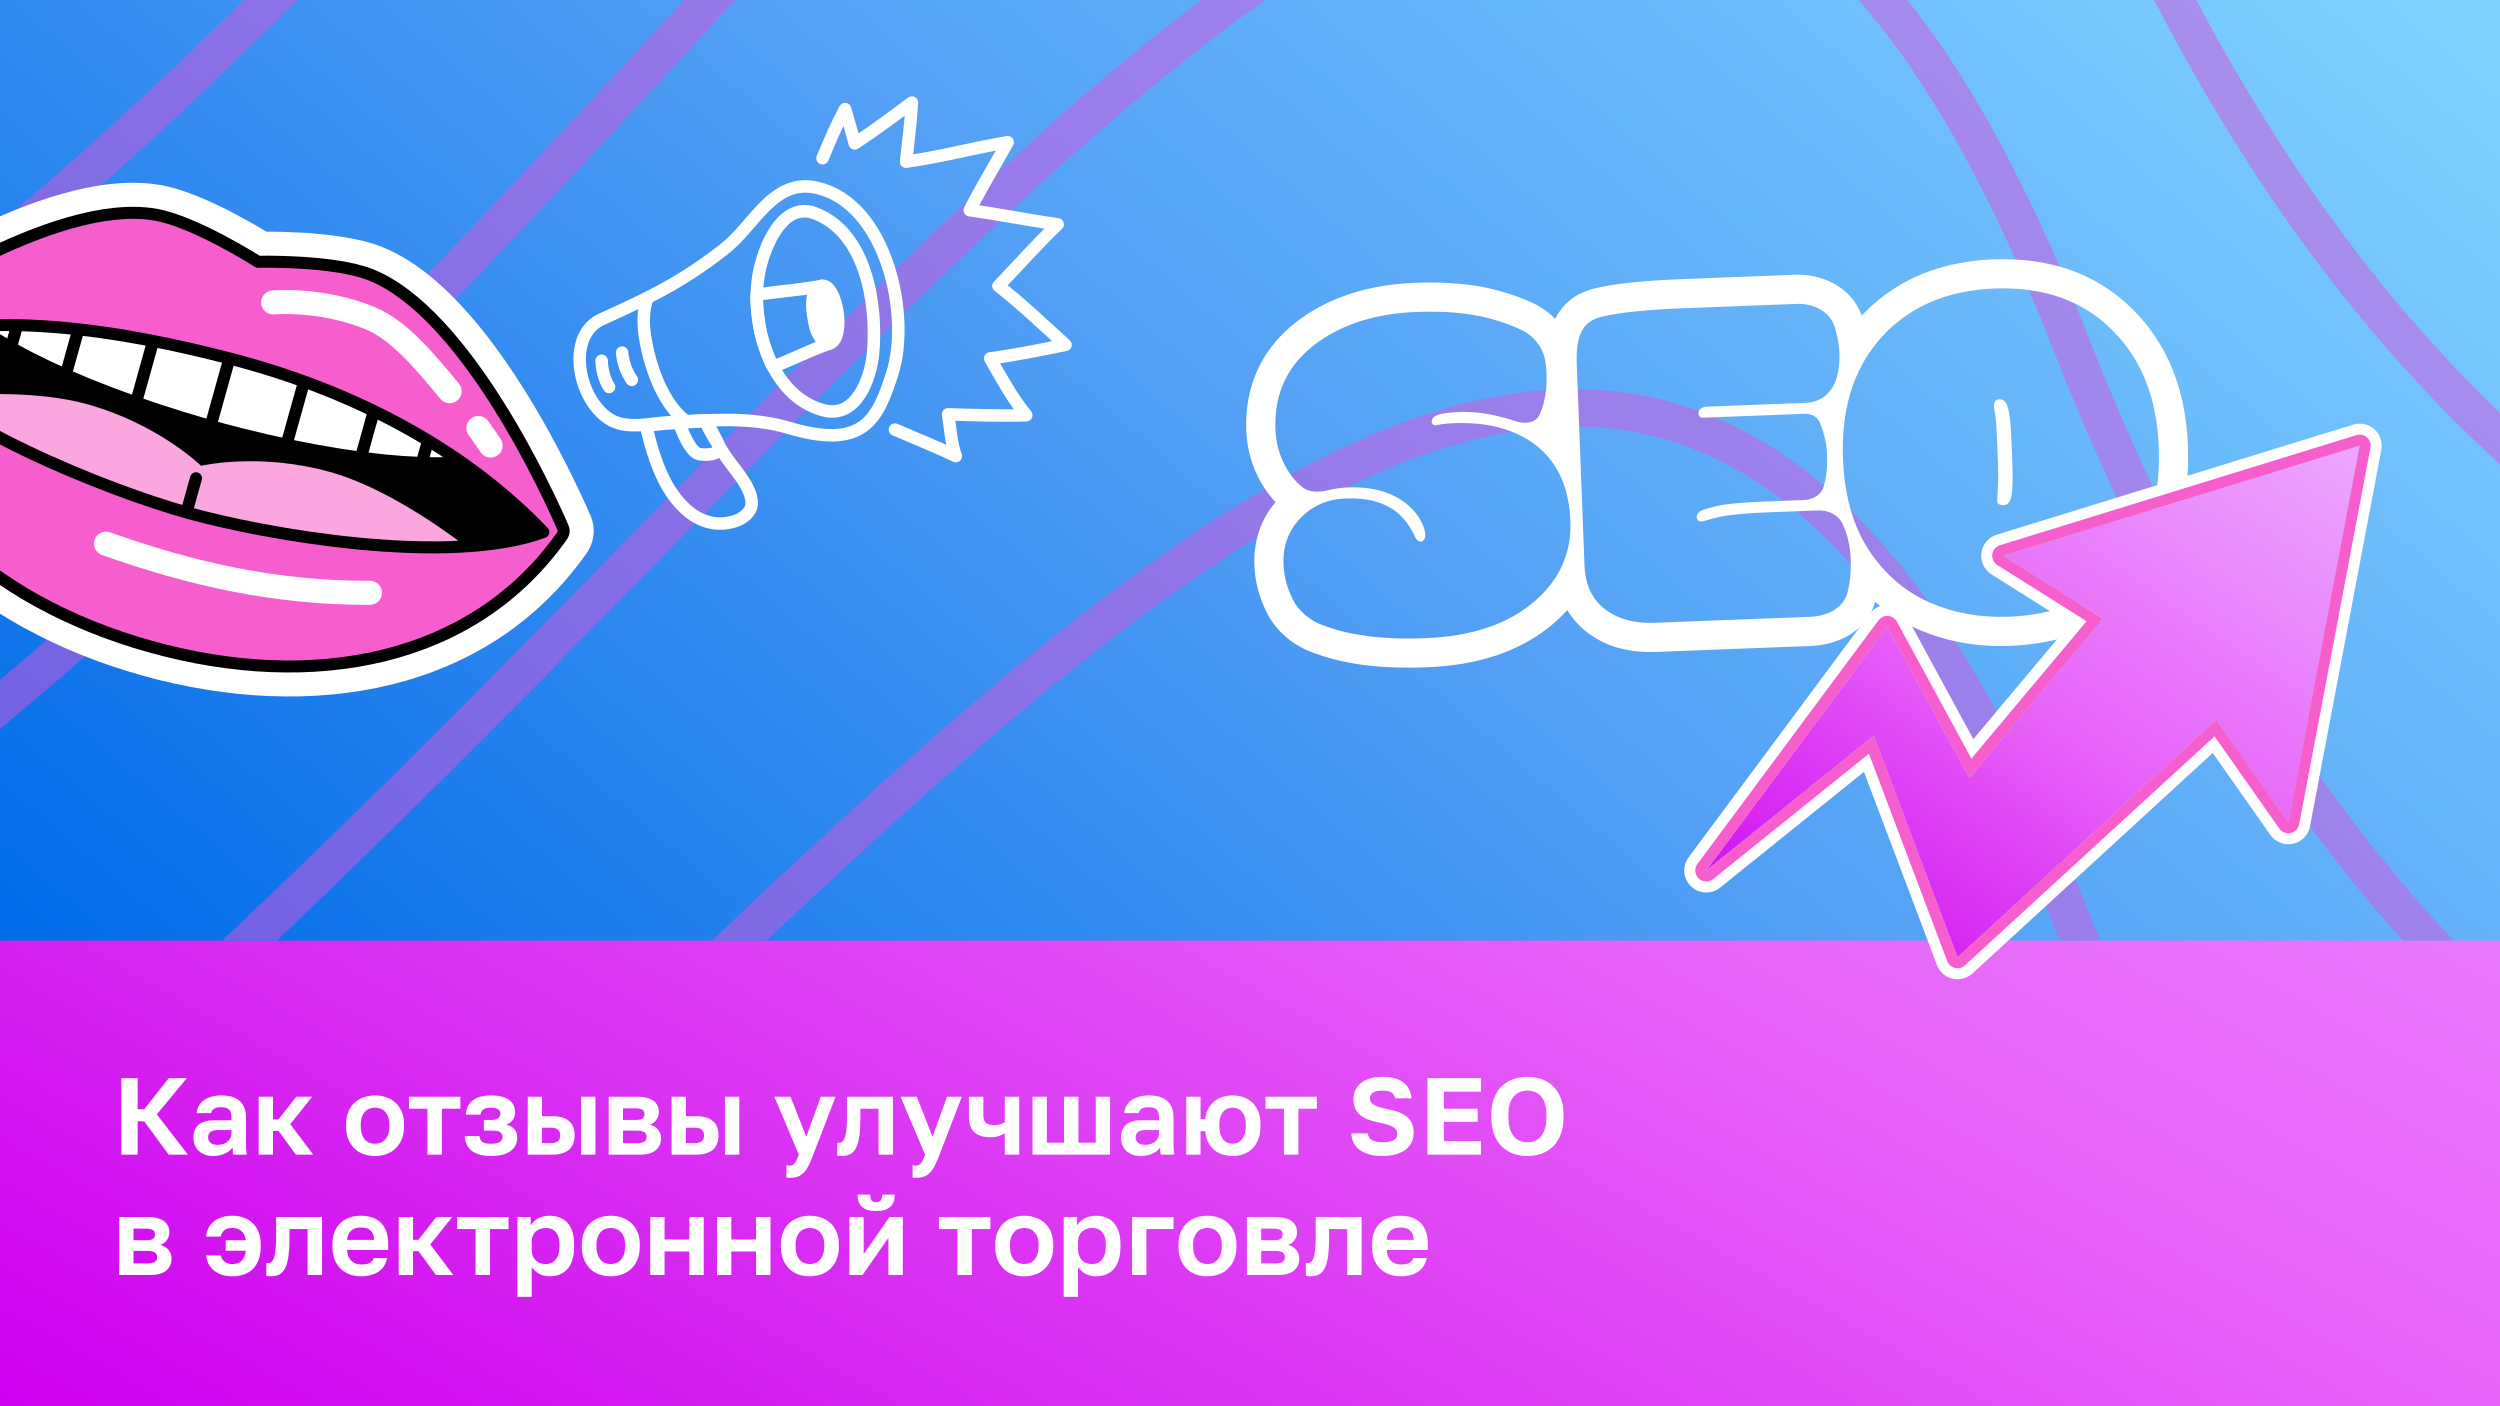
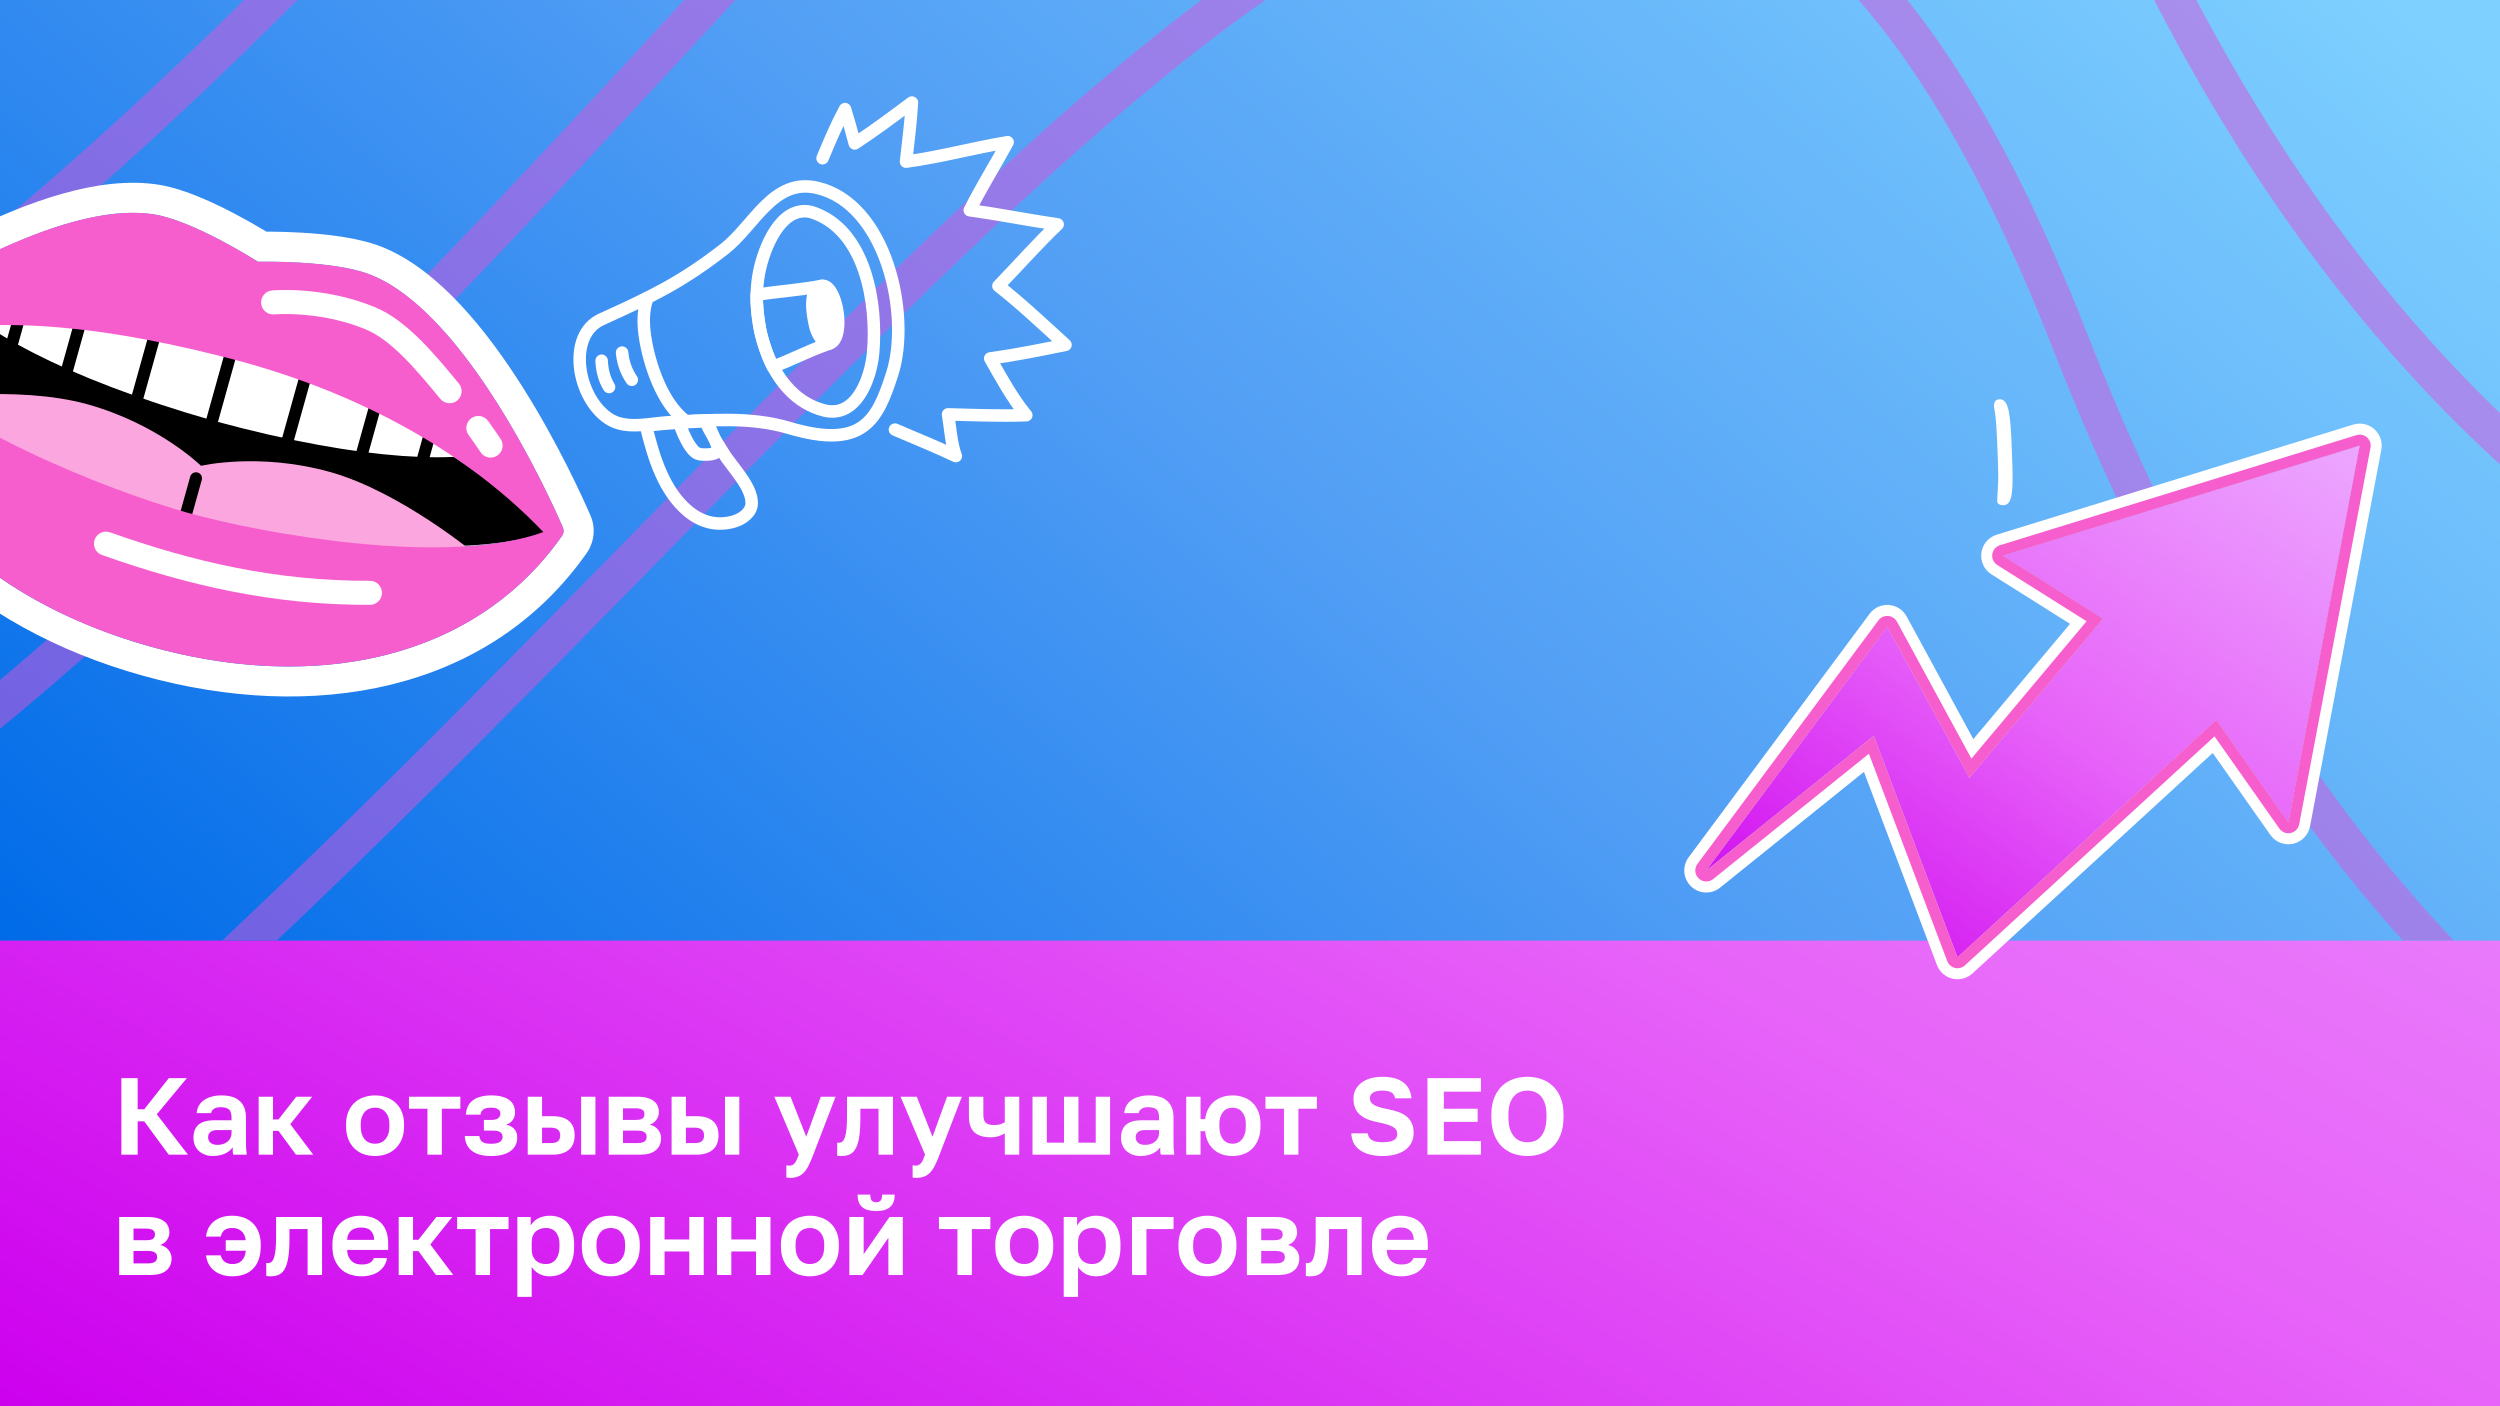
<svg xmlns="http://www.w3.org/2000/svg" width="1600" height="900" viewBox="0 0 1600 900" fill="none">
  <rect x="0" y="0" width="1600" height="900" fill="#333333" stroke="none" />
  <g clip-path="url(#clip0_15361_24847)">
    <rect width="1600" height="900" fill="url(#paint0_linear_15361_24847)" />
    <g clip-path="url(#clip1_15361_24847)">
      <rect width="1600" height="602" fill="url(#paint1_linear_15361_24847)" />
      <g opacity="0.5">
        <g clip-path="url(#clip2_15361_24847)">
          <path d="M3185.67 -640.376C2734.02 -289.559 1729.63 153.4 1325.32 -881.299C819.924 -2174.67 139.314 1353.58 -1585.68 -314.316" stroke="#DA54DC" stroke-width="24" />
          <path d="M3185.67 -273.865C2734.02 76.952 1729.63 519.911 1325.32 -514.788C819.924 -1808.16 76.407 1600.08 -1585.68 52.195" stroke="#DA54DC" stroke-width="24" />
          <path d="M3185.67 93.074C2734.02 443.891 1729.63 886.85 1325.32 -147.848C819.924 -1441.22 13.5 1847.01 -1585.68 419.134" stroke="#DA54DC" stroke-width="24" />
          <path d="M3185.67 460.483C2734.02 811.3 1729.63 1254.26 1325.32 219.561C819.924 -1073.81 -49.406 2094.42 -1585.68 786.544" stroke="#DA54DC" stroke-width="24" />
-           <path d="M3185.67 828.391C2734.02 1179.21 1729.63 1622.17 1325.32 587.468C819.924 -705.906 -112.313 2342.32 -1585.68 1154.45" stroke="#DA54DC" stroke-width="24" />
          <path d="M3185.67 1196.84C2734.02 1547.66 1729.63 1990.62 1325.32 955.921C819.924 -337.453 -175.22 2590.76 -1585.68 1522.9" stroke="#DA54DC" stroke-width="24" />
        </g>
      </g>
    </g>
    <path d="M77.67 739V690H88.1V709.95H92.3L108.05 690H119.6L100.35 713.17L120.3 739H107.98L92.3 717.65H88.1V739H77.67ZM136.344 739.84C134.337 739.84 132.564 739.537 131.024 738.93C129.484 738.323 128.177 737.507 127.104 736.48C126.03 735.453 125.214 734.24 124.654 732.84C124.094 731.393 123.814 729.83 123.814 728.15C123.814 726.283 124.094 724.65 124.654 723.25C125.214 721.85 126.03 720.683 127.104 719.75C128.224 718.817 129.624 718.117 131.304 717.65C132.984 717.183 134.92 716.95 137.114 716.95H148.174V715.2C148.174 713.987 148.034 712.96 147.754 712.12C147.52 711.233 147.124 710.557 146.564 710.09C146.004 709.577 145.28 709.203 144.394 708.97C143.554 708.737 142.527 708.62 141.314 708.62C140.287 708.62 139.4 708.713 138.654 708.9C137.907 709.087 137.277 709.367 136.764 709.74C136.297 710.067 135.924 710.463 135.644 710.93C135.41 711.35 135.247 711.84 135.154 712.4H125.914C126.007 710.767 126.404 709.273 127.104 707.92C127.85 706.52 128.877 705.33 130.184 704.35C131.537 703.323 133.17 702.53 135.084 701.97C136.997 701.363 139.19 701.06 141.664 701.06C144.044 701.06 146.19 701.317 148.104 701.83C150.064 702.343 151.72 703.183 153.074 704.35C154.474 705.47 155.547 706.94 156.294 708.76C157.04 710.533 157.414 712.727 157.414 715.34V729.55C157.414 731.51 157.437 733.237 157.484 734.73C157.577 736.177 157.717 737.6 157.904 739H149.294C149.154 738.487 149.06 738.067 149.014 737.74C149.014 737.367 148.99 737.017 148.944 736.69C148.944 736.317 148.944 735.943 148.944 735.57C148.944 735.197 148.944 734.753 148.944 734.24C148.43 734.987 147.777 735.71 146.984 736.41C146.237 737.063 145.327 737.647 144.254 738.16C143.227 738.673 142.06 739.07 140.754 739.35C139.447 739.677 137.977 739.84 136.344 739.84ZM139.214 732.7C140.38 732.7 141.477 732.56 142.504 732.28C143.577 731.953 144.534 731.487 145.374 730.88C146.214 730.227 146.89 729.41 147.404 728.43C147.917 727.403 148.174 726.26 148.174 725V723.25H138.864C137.09 723.25 135.69 723.67 134.664 724.51C133.684 725.303 133.194 726.4 133.194 727.8C133.194 729.293 133.707 730.483 134.734 731.37C135.76 732.257 137.254 732.7 139.214 732.7ZM165.547 739V701.9H174.717V716.46H178.217L189.627 701.9H199.777L185.777 719.47L200.477 739H189.417L178.217 723.74H174.717V739H165.547ZM240.041 739.84C237.521 739.84 235.118 739.467 232.831 738.72C230.591 737.927 228.631 736.737 226.951 735.15C225.271 733.517 223.941 731.533 222.961 729.2C221.981 726.82 221.491 724.02 221.491 720.8V719.4C221.491 716.413 221.981 713.777 222.961 711.49C223.941 709.157 225.271 707.22 226.951 705.68C228.631 704.14 230.591 702.997 232.831 702.25C235.118 701.457 237.521 701.06 240.041 701.06C242.561 701.06 244.941 701.457 247.181 702.25C249.421 702.997 251.381 704.14 253.061 705.68C254.788 707.22 256.141 709.157 257.121 711.49C258.101 713.777 258.591 716.413 258.591 719.4V720.8C258.591 723.973 258.101 726.75 257.121 729.13C256.141 731.463 254.788 733.447 253.061 735.08C251.381 736.667 249.421 737.857 247.181 738.65C244.941 739.443 242.561 739.84 240.041 739.84ZM240.041 732C241.348 732 242.561 731.767 243.681 731.3C244.801 730.833 245.758 730.133 246.551 729.2C247.391 728.267 248.044 727.1 248.511 725.7C248.978 724.3 249.211 722.667 249.211 720.8V719.4C249.211 717.72 248.978 716.227 248.511 714.92C248.044 713.613 247.391 712.517 246.551 711.63C245.758 710.697 244.801 710.02 243.681 709.6C242.561 709.133 241.348 708.9 240.041 708.9C238.734 708.9 237.498 709.133 236.331 709.6C235.211 710.02 234.254 710.697 233.461 711.63C232.668 712.517 232.038 713.613 231.571 714.92C231.104 716.227 230.871 717.72 230.871 719.4V720.8C230.871 722.667 231.104 724.323 231.571 725.77C232.038 727.17 232.668 728.337 233.461 729.27C234.254 730.157 235.211 730.833 236.331 731.3C237.498 731.767 238.734 732 240.041 732ZM273.56 739V709.6H261.73V701.9H294.63V709.6H282.8V739H273.56ZM314.23 739.84C311.57 739.84 309.213 739.56 307.16 739C305.107 738.44 303.38 737.623 301.98 736.55C300.58 735.477 299.507 734.147 298.76 732.56C298.013 730.973 297.57 729.153 297.43 727.1H306.81C306.903 727.893 307.09 728.593 307.37 729.2C307.65 729.807 308.07 730.32 308.63 730.74C309.19 731.16 309.913 731.487 310.8 731.72C311.733 731.907 312.877 732 314.23 732C315.583 732 316.727 731.907 317.66 731.72C318.593 731.487 319.363 731.183 319.97 730.81C320.577 730.39 320.997 729.923 321.23 729.41C321.51 728.897 321.65 728.36 321.65 727.8C321.65 726.4 321.183 725.35 320.25 724.65C319.363 723.95 317.707 723.6 315.28 723.6H309.68V716.74H314.79C316.563 716.74 317.917 716.367 318.85 715.62C319.783 714.873 320.25 713.893 320.25 712.68C320.25 712.12 320.133 711.63 319.9 711.21C319.713 710.743 319.363 710.347 318.85 710.02C318.383 709.647 317.777 709.367 317.03 709.18C316.283 708.993 315.35 708.9 314.23 708.9C313.11 708.9 312.13 708.993 311.29 709.18C310.497 709.367 309.82 709.67 309.26 710.09C308.747 710.463 308.35 710.93 308.07 711.49C307.79 712.05 307.603 712.68 307.51 713.38H298.13C298.27 711.42 298.69 709.67 299.39 708.13C300.137 706.59 301.187 705.307 302.54 704.28C303.893 703.207 305.55 702.413 307.51 701.9C309.47 701.34 311.71 701.06 314.23 701.06C316.937 701.06 319.247 701.317 321.16 701.83C323.12 702.343 324.73 703.09 325.99 704.07C327.25 705.003 328.16 706.147 328.72 707.5C329.327 708.807 329.63 710.277 329.63 711.91C329.63 713.683 329.163 715.27 328.23 716.67C327.343 718.07 325.92 719.097 323.96 719.75C325.313 720.077 326.433 720.52 327.32 721.08C328.207 721.593 328.93 722.223 329.49 722.97C330.05 723.67 330.447 724.463 330.68 725.35C330.913 726.237 331.03 727.17 331.03 728.15C331.03 729.83 330.68 731.393 329.98 732.84C329.327 734.24 328.3 735.477 326.9 736.55C325.547 737.577 323.82 738.393 321.72 739C319.62 739.56 317.123 739.84 314.23 739.84ZM337.745 739V701.9H346.915V714.36H353.425C355.851 714.36 357.951 714.617 359.725 715.13C361.498 715.643 362.968 716.413 364.135 717.44C365.348 718.467 366.258 719.75 366.865 721.29C367.471 722.83 367.775 724.627 367.775 726.68C367.775 728.453 367.495 730.11 366.935 731.65C366.421 733.19 365.581 734.497 364.415 735.57C363.248 736.643 361.755 737.483 359.935 738.09C358.115 738.697 355.945 739 353.425 739H337.745ZM346.915 731.58H352.375C354.615 731.58 356.201 731.16 357.135 730.32C358.068 729.48 358.535 728.267 358.535 726.68C358.535 725.047 358.045 723.81 357.065 722.97C356.131 722.13 354.568 721.71 352.375 721.71H346.915V731.58ZM371.905 739V701.9H381.075V739H371.905ZM389.561 739V701.9H408.111C410.491 701.9 412.521 702.157 414.201 702.67C415.928 703.137 417.351 703.813 418.471 704.7C419.591 705.587 420.408 706.637 420.921 707.85C421.434 709.063 421.691 710.393 421.691 711.84C421.691 712.68 421.551 713.52 421.271 714.36C420.991 715.2 420.594 715.97 420.081 716.67C419.614 717.37 419.008 718 418.261 718.56C417.561 719.073 416.744 719.47 415.811 719.75C418.098 720.31 419.871 721.383 421.131 722.97C422.438 724.51 423.091 726.33 423.091 728.43C423.091 731.65 421.971 734.217 419.731 736.13C417.491 738.043 414.084 739 409.511 739H389.561ZM398.731 731.58H407.691C409.791 731.58 411.331 731.277 412.311 730.67C413.338 730.017 413.851 728.99 413.851 727.59C413.851 726.19 413.361 725.187 412.381 724.58C411.448 723.927 409.884 723.6 407.691 723.6H398.731V731.58ZM398.731 716.74H406.781C407.854 716.74 408.741 716.67 409.441 716.53C410.188 716.39 410.771 716.157 411.191 715.83C411.658 715.503 411.984 715.107 412.171 714.64C412.358 714.173 412.451 713.637 412.451 713.03C412.451 712.423 412.358 711.887 412.171 711.42C411.984 710.953 411.658 710.58 411.191 710.3C410.724 709.973 410.141 709.74 409.441 709.6C408.741 709.413 407.854 709.32 406.781 709.32H398.731V716.74ZM429.825 739V701.9H438.995V714.36H445.505C447.931 714.36 450.031 714.617 451.805 715.13C453.578 715.643 455.048 716.413 456.215 717.44C457.428 718.467 458.338 719.75 458.945 721.29C459.551 722.83 459.855 724.627 459.855 726.68C459.855 728.453 459.575 730.11 459.015 731.65C458.501 733.19 457.661 734.497 456.495 735.57C455.328 736.643 453.835 737.483 452.015 738.09C450.195 738.697 448.025 739 445.505 739H429.825ZM438.995 731.58H444.455C446.695 731.58 448.281 731.16 449.215 730.32C450.148 729.48 450.615 728.267 450.615 726.68C450.615 725.047 450.125 723.81 449.145 722.97C448.211 722.13 446.648 721.71 444.455 721.71H438.995V731.58ZM463.985 739V701.9H473.155V739H463.985ZM505.371 753.84C504.998 753.84 504.648 753.817 504.321 753.77C503.994 753.77 503.644 753.7 503.271 753.56V745.79C503.644 745.883 503.994 745.93 504.321 745.93C504.648 745.977 504.998 746 505.371 746C506.071 746 506.678 745.86 507.191 745.58C507.704 745.347 508.194 744.95 508.661 744.39C509.128 743.83 509.548 743.107 509.921 742.22C510.341 741.333 510.784 740.26 511.251 739L495.571 701.9H505.931L516.011 727.52L525.321 701.9H534.771L520.491 739C519.511 741.613 518.554 743.853 517.621 745.72C516.688 747.633 515.661 749.173 514.541 750.34C513.421 751.553 512.138 752.44 510.691 753C509.244 753.56 507.471 753.84 505.371 753.84ZM538.591 739.84C538.404 739.84 538.194 739.84 537.961 739.84C537.728 739.84 537.471 739.817 537.191 739.77C536.958 739.77 536.701 739.747 536.421 739.7C536.188 739.7 535.978 739.677 535.791 739.63V731.3C535.931 731.347 536.281 731.37 536.841 731.37C537.774 731.37 538.544 731.113 539.151 730.6C539.804 730.04 540.341 729.107 540.761 727.8C541.228 726.493 541.554 724.767 541.741 722.62C541.974 720.427 542.091 717.72 542.091 714.5V701.9H571.491V739H562.251V709.6H550.631V715.9C550.631 720.707 550.374 724.673 549.861 727.8C549.394 730.88 548.648 733.307 547.621 735.08C546.641 736.853 545.404 738.09 543.911 738.79C542.418 739.49 540.644 739.84 538.591 739.84ZM586.172 753.84C585.799 753.84 585.449 753.817 585.122 753.77C584.795 753.77 584.445 753.7 584.072 753.56V745.79C584.445 745.883 584.795 745.93 585.122 745.93C585.449 745.977 585.799 746 586.172 746C586.872 746 587.479 745.86 587.992 745.58C588.505 745.347 588.995 744.95 589.462 744.39C589.929 743.83 590.349 743.107 590.722 742.22C591.142 741.333 591.585 740.26 592.052 739L576.372 701.9H586.732L596.812 727.52L606.122 701.9H615.572L601.292 739C600.312 741.613 599.355 743.853 598.422 745.72C597.489 747.633 596.462 749.173 595.342 750.34C594.222 751.553 592.939 752.44 591.492 753C590.045 753.56 588.272 753.84 586.172 753.84ZM643.071 739V725.35C641.998 726.003 640.714 726.587 639.221 727.1C637.728 727.613 635.908 727.87 633.761 727.87C631.521 727.87 629.538 727.59 627.811 727.03C626.131 726.47 624.708 725.677 623.541 724.65C622.421 723.577 621.558 722.2 620.951 720.52C620.391 718.793 620.111 716.787 620.111 714.5V701.9H629.351V713.45C629.351 714.663 629.468 715.69 629.701 716.53C629.934 717.37 630.331 718.047 630.891 718.56C631.451 719.073 632.174 719.447 633.061 719.68C633.948 719.913 635.021 720.03 636.281 720.03C638.008 720.03 639.431 719.82 640.551 719.4C641.718 718.98 642.558 718.583 643.071 718.21V701.9H652.311V739H643.071ZM660.811 739V701.9H669.981V731.3H680.971V701.9H690.211V731.3H701.271V701.9H710.441V739H660.811ZM729.976 739.84C727.97 739.84 726.196 739.537 724.656 738.93C723.116 738.323 721.81 737.507 720.736 736.48C719.663 735.453 718.846 734.24 718.286 732.84C717.726 731.393 717.446 729.83 717.446 728.15C717.446 726.283 717.726 724.65 718.286 723.25C718.846 721.85 719.663 720.683 720.736 719.75C721.856 718.817 723.256 718.117 724.936 717.65C726.616 717.183 728.553 716.95 730.746 716.95H741.806V715.2C741.806 713.987 741.666 712.96 741.386 712.12C741.153 711.233 740.756 710.557 740.196 710.09C739.636 709.577 738.913 709.203 738.026 708.97C737.186 708.737 736.16 708.62 734.946 708.62C733.92 708.62 733.033 708.713 732.286 708.9C731.54 709.087 730.91 709.367 730.396 709.74C729.93 710.067 729.556 710.463 729.276 710.93C729.043 711.35 728.88 711.84 728.786 712.4H719.546C719.64 710.767 720.036 709.273 720.736 707.92C721.483 706.52 722.51 705.33 723.816 704.35C725.17 703.323 726.803 702.53 728.716 701.97C730.63 701.363 732.823 701.06 735.296 701.06C737.676 701.06 739.823 701.317 741.736 701.83C743.696 702.343 745.353 703.183 746.706 704.35C748.106 705.47 749.18 706.94 749.926 708.76C750.673 710.533 751.046 712.727 751.046 715.34V729.55C751.046 731.51 751.07 733.237 751.116 734.73C751.21 736.177 751.35 737.6 751.536 739H742.926C742.786 738.487 742.693 738.067 742.646 737.74C742.646 737.367 742.623 737.017 742.576 736.69C742.576 736.317 742.576 735.943 742.576 735.57C742.576 735.197 742.576 734.753 742.576 734.24C742.063 734.987 741.41 735.71 740.616 736.41C739.87 737.063 738.96 737.647 737.886 738.16C736.86 738.673 735.693 739.07 734.386 739.35C733.08 739.677 731.61 739.84 729.976 739.84ZM732.846 732.7C734.013 732.7 735.11 732.56 736.136 732.28C737.21 731.953 738.166 731.487 739.006 730.88C739.846 730.227 740.523 729.41 741.036 728.43C741.55 727.403 741.806 726.26 741.806 725V723.25H732.496C730.723 723.25 729.323 723.67 728.296 724.51C727.316 725.303 726.826 726.4 726.826 727.8C726.826 729.293 727.34 730.483 728.366 731.37C729.393 732.257 730.886 732.7 732.846 732.7ZM759.18 739V701.9H768.35V716.25H771.29C771.617 713.73 772.27 711.537 773.25 709.67C774.277 707.757 775.56 706.17 777.1 704.91C778.64 703.65 780.413 702.693 782.42 702.04C784.427 701.387 786.573 701.06 788.86 701.06C791.333 701.06 793.667 701.457 795.86 702.25C798.053 702.997 799.943 704.14 801.53 705.68C803.163 707.22 804.423 709.133 805.31 711.42C806.243 713.707 806.71 716.367 806.71 719.4V720.8C806.71 723.973 806.243 726.75 805.31 729.13C804.377 731.51 803.117 733.493 801.53 735.08C799.943 736.667 798.053 737.857 795.86 738.65C793.667 739.443 791.333 739.84 788.86 739.84C786.573 739.84 784.403 739.513 782.35 738.86C780.343 738.207 778.57 737.227 777.03 735.92C775.49 734.613 774.207 732.98 773.18 731.02C772.2 729.013 771.57 726.657 771.29 723.95H768.35V739H759.18ZM788.86 732C789.98 732 791.053 731.79 792.08 731.37C793.107 730.903 793.993 730.227 794.74 729.34C795.533 728.407 796.163 727.24 796.63 725.84C797.097 724.44 797.33 722.76 797.33 720.8V719.4C797.33 717.58 797.097 716.017 796.63 714.71C796.163 713.403 795.533 712.307 794.74 711.42C793.993 710.533 793.107 709.903 792.08 709.53C791.053 709.11 789.98 708.9 788.86 708.9C787.74 708.9 786.667 709.11 785.64 709.53C784.613 709.903 783.703 710.533 782.91 711.42C782.163 712.307 781.557 713.403 781.09 714.71C780.623 716.017 780.39 717.58 780.39 719.4V720.8C780.39 722.76 780.623 724.463 781.09 725.91C781.557 727.31 782.163 728.477 782.91 729.41C783.703 730.297 784.613 730.95 785.64 731.37C786.667 731.79 787.74 732 788.86 732ZM821.734 739V709.6H809.904V701.9H842.804V709.6H830.974V739H821.734ZM884.788 739.84C881.568 739.84 878.721 739.49 876.248 738.79C873.821 738.09 871.768 737.11 870.088 735.85C868.408 734.59 867.124 733.073 866.238 731.3C865.398 729.48 864.931 727.497 864.838 725.35H875.338C875.524 726.237 875.804 727.053 876.178 727.8C876.551 728.5 877.111 729.083 877.858 729.55C878.604 730.017 879.538 730.39 880.658 730.67C881.778 730.903 883.154 731.02 884.788 731.02C886.468 731.02 887.891 730.903 889.058 730.67C890.271 730.437 891.274 730.11 892.068 729.69C892.861 729.223 893.421 728.663 893.748 728.01C894.074 727.357 894.238 726.61 894.238 725.77C894.238 724.743 894.004 723.857 893.538 723.11C893.118 722.363 892.394 721.71 891.368 721.15C890.341 720.543 889.058 720.03 887.518 719.61C885.978 719.143 884.158 718.7 882.058 718.28C879.538 717.813 877.298 717.183 875.338 716.39C873.424 715.597 871.768 714.617 870.368 713.45C869.014 712.283 867.988 710.86 867.288 709.18C866.588 707.453 866.238 705.447 866.238 703.16C866.238 701.06 866.658 699.17 867.498 697.49C868.384 695.763 869.621 694.27 871.208 693.01C872.841 691.75 874.801 690.793 877.088 690.14C879.374 689.487 881.941 689.16 884.788 689.16C887.868 689.16 890.528 689.487 892.768 690.14C895.008 690.793 896.874 691.727 898.368 692.94C899.908 694.153 901.074 695.6 901.868 697.28C902.661 698.913 903.151 700.803 903.338 702.95H892.908C892.721 702.11 892.441 701.387 892.068 700.78C891.741 700.127 891.251 699.613 890.598 699.24C889.991 698.82 889.198 698.517 888.218 698.33C887.284 698.097 886.141 697.98 884.788 697.98C883.388 697.98 882.174 698.097 881.148 698.33C880.168 698.517 879.351 698.843 878.698 699.31C878.044 699.73 877.554 700.243 877.228 700.85C876.901 701.457 876.738 702.133 876.738 702.88C876.738 703.813 876.948 704.63 877.368 705.33C877.834 705.983 878.511 706.59 879.398 707.15C880.331 707.71 881.498 708.2 882.898 708.62C884.298 709.04 885.978 709.437 887.938 709.81C890.598 710.323 892.954 710.953 895.008 711.7C897.108 712.447 898.858 713.403 900.257 714.57C901.704 715.737 902.801 717.183 903.548 718.91C904.341 720.59 904.738 722.62 904.738 725C904.738 727.24 904.294 729.293 903.408 731.16C902.521 732.98 901.214 734.543 899.488 735.85C897.808 737.11 895.731 738.09 893.258 738.79C890.784 739.49 887.961 739.84 884.788 739.84ZM913.568 739V690H947.798V698.68H924.068V709.6H945.698V718H924.068V730.32H947.798V739H913.568ZM977.565 739.84C974.485 739.84 971.545 739.373 968.745 738.44C965.992 737.46 963.542 735.99 961.395 734.03C959.295 732.023 957.615 729.457 956.355 726.33C955.095 723.157 954.465 719.33 954.465 714.85V713.45C954.465 709.157 955.095 705.493 956.355 702.46C957.615 699.38 959.295 696.86 961.395 694.9C963.542 692.94 965.992 691.493 968.745 690.56C971.545 689.627 974.485 689.16 977.565 689.16C980.645 689.16 983.562 689.627 986.315 690.56C989.115 691.493 991.565 692.94 993.665 694.9C995.812 696.86 997.515 699.38 998.775 702.46C1000.03 705.493 1000.66 709.133 1000.66 713.38V714.78C1000.66 719.26 1000.03 723.087 998.775 726.26C997.515 729.433 995.812 732.023 993.665 734.03C991.565 735.99 989.115 737.46 986.315 738.44C983.562 739.373 980.645 739.84 977.565 739.84ZM977.565 731.02C979.152 731.02 980.668 730.763 982.115 730.25C983.608 729.69 984.915 728.78 986.035 727.52C987.155 726.26 988.042 724.603 988.695 722.55C989.395 720.497 989.745 717.93 989.745 714.85V713.45C989.745 710.557 989.395 708.13 988.695 706.17C988.042 704.21 987.155 702.623 986.035 701.41C984.915 700.197 983.608 699.333 982.115 698.82C980.668 698.26 979.152 697.98 977.565 697.98C975.978 697.98 974.438 698.26 972.945 698.82C971.498 699.333 970.215 700.197 969.095 701.41C967.975 702.623 967.065 704.21 966.365 706.17C965.712 708.13 965.385 710.557 965.385 713.45V714.85C965.385 717.93 965.712 720.497 966.365 722.55C967.065 724.603 967.975 726.26 969.095 727.52C970.215 728.78 971.498 729.69 972.945 730.25C974.438 730.763 975.978 731.02 977.565 731.02ZM76.27 816V778.9H94.82C97.2 778.9 99.23 779.157 100.91 779.67C102.637 780.137 104.06 780.813 105.18 781.7C106.3 782.587 107.117 783.637 107.63 784.85C108.143 786.063 108.4 787.393 108.4 788.84C108.4 789.68 108.26 790.52 107.98 791.36C107.7 792.2 107.303 792.97 106.79 793.67C106.323 794.37 105.717 795 104.97 795.56C104.27 796.073 103.453 796.47 102.52 796.75C104.807 797.31 106.58 798.383 107.84 799.97C109.147 801.51 109.8 803.33 109.8 805.43C109.8 808.65 108.68 811.217 106.44 813.13C104.2 815.043 100.793 816 96.22 816H76.27ZM85.44 808.58H94.4C96.5 808.58 98.04 808.277 99.02 807.67C100.047 807.017 100.56 805.99 100.56 804.59C100.56 803.19 100.07 802.187 99.09 801.58C98.157 800.927 96.593 800.6 94.4 800.6H85.44V808.58ZM85.44 793.74H93.49C94.563 793.74 95.45 793.67 96.15 793.53C96.897 793.39 97.48 793.157 97.9 792.83C98.367 792.503 98.693 792.107 98.88 791.64C99.067 791.173 99.16 790.637 99.16 790.03C99.16 789.423 99.067 788.887 98.88 788.42C98.693 787.953 98.367 787.58 97.9 787.3C97.433 786.973 96.85 786.74 96.15 786.6C95.45 786.413 94.563 786.32 93.49 786.32H85.44V793.74ZM148.664 816.84C146.377 816.84 144.23 816.537 142.224 815.93C140.264 815.277 138.537 814.367 137.044 813.2C135.597 812.033 134.43 810.633 133.544 809C132.657 807.32 132.097 805.453 131.864 803.4H141.244C141.71 805.22 142.597 806.62 143.904 807.6C145.257 808.533 146.844 809 148.664 809C149.924 809 151.044 808.837 152.024 808.51C153.004 808.183 153.844 807.67 154.544 806.97C155.29 806.27 155.897 805.383 156.364 804.31C156.83 803.237 157.157 801.953 157.344 800.46H144.464V793.74H157.274C157.087 792.387 156.76 791.22 156.294 790.24C155.827 789.26 155.22 788.467 154.474 787.86C153.727 787.207 152.864 786.717 151.884 786.39C150.95 786.063 149.877 785.9 148.664 785.9C147.544 785.9 146.564 786.017 145.724 786.25C144.884 786.483 144.16 786.857 143.554 787.37C142.947 787.883 142.457 788.49 142.084 789.19C141.71 789.89 141.43 790.637 141.244 791.43H131.864C132.05 789.61 132.517 787.883 133.264 786.25C134.057 784.617 135.154 783.193 136.554 781.98C137.954 780.767 139.657 779.81 141.664 779.11C143.717 778.41 146.05 778.06 148.664 778.06C151.277 778.06 153.704 778.457 155.944 779.25C158.184 780.043 160.097 781.21 161.684 782.75C163.317 784.29 164.577 786.203 165.464 788.49C166.397 790.777 166.864 793.413 166.864 796.4V797.8C166.864 800.973 166.42 803.75 165.534 806.13C164.694 808.51 163.48 810.493 161.894 812.08C160.307 813.667 158.394 814.857 156.154 815.65C153.914 816.443 151.417 816.84 148.664 816.84ZM173.21 816.84C173.023 816.84 172.813 816.84 172.58 816.84C172.347 816.84 172.09 816.817 171.81 816.77C171.577 816.77 171.32 816.747 171.04 816.7C170.807 816.7 170.597 816.677 170.41 816.63V808.3C170.55 808.347 170.9 808.37 171.46 808.37C172.393 808.37 173.163 808.113 173.77 807.6C174.423 807.04 174.96 806.107 175.38 804.8C175.847 803.493 176.173 801.767 176.36 799.62C176.593 797.427 176.71 794.72 176.71 791.5V778.9H206.11V816H196.87V786.6H185.25V792.9C185.25 797.707 184.993 801.673 184.48 804.8C184.013 807.88 183.267 810.307 182.24 812.08C181.26 813.853 180.023 815.09 178.53 815.79C177.037 816.49 175.263 816.84 173.21 816.84ZM231.291 816.84C228.771 816.84 226.368 816.467 224.081 815.72C221.841 814.927 219.881 813.76 218.201 812.22C216.568 810.633 215.238 808.65 214.211 806.27C213.231 803.89 212.741 801.067 212.741 797.8V796.4C212.741 793.32 213.208 790.637 214.141 788.35C215.074 786.063 216.358 784.173 217.991 782.68C219.624 781.14 221.514 779.997 223.661 779.25C225.854 778.457 228.164 778.06 230.591 778.06C236.424 778.06 240.858 779.6 243.891 782.68C246.924 785.76 248.441 790.217 248.441 796.05V799.97H222.191C222.238 801.603 222.518 803.027 223.031 804.24C223.591 805.407 224.268 806.363 225.061 807.11C225.901 807.857 226.858 808.417 227.931 808.79C229.004 809.117 230.148 809.28 231.361 809.28C233.694 809.28 235.468 808.93 236.681 808.23C237.894 807.53 238.758 806.503 239.271 805.15H247.741C247.368 807.11 246.714 808.813 245.781 810.26C244.848 811.707 243.658 812.92 242.211 813.9C240.811 814.88 239.178 815.603 237.311 816.07C235.491 816.583 233.484 816.84 231.291 816.84ZM230.941 785.62C229.821 785.62 228.748 785.76 227.721 786.04C226.694 786.32 225.784 786.763 224.991 787.37C224.198 787.977 223.544 788.793 223.031 789.82C222.518 790.8 222.238 792.037 222.191 793.53H239.481C239.434 791.99 239.178 790.73 238.711 789.75C238.244 788.723 237.638 787.907 236.891 787.3C236.144 786.647 235.258 786.203 234.231 785.97C233.251 785.737 232.154 785.62 230.941 785.62ZM255.166 816V778.9H264.336V793.46H267.836L279.246 778.9H289.396L275.396 796.47L290.096 816H279.036L267.836 800.74H264.336V816H255.166ZM304.39 816V786.6H292.56V778.9H325.46V786.6H313.63V816H304.39ZM331.114 830V778.9H339.654V784.36C340.12 783.52 340.727 782.727 341.474 781.98C342.22 781.187 343.084 780.51 344.064 779.95C345.09 779.39 346.234 778.947 347.494 778.62C348.754 778.247 350.154 778.06 351.694 778.06C354.167 778.06 356.36 778.457 358.274 779.25C360.234 779.997 361.89 781.14 363.244 782.68C364.597 784.173 365.624 786.063 366.324 788.35C367.07 790.637 367.444 793.32 367.444 796.4V797.8C367.444 801.02 367.07 803.82 366.324 806.2C365.624 808.58 364.574 810.563 363.174 812.15C361.82 813.69 360.164 814.857 358.204 815.65C356.29 816.443 354.12 816.84 351.694 816.84C350.434 816.84 349.244 816.7 348.124 816.42C347.004 816.14 345.954 815.743 344.974 815.23C344.04 814.67 343.177 814.04 342.384 813.34C341.59 812.593 340.89 811.777 340.284 810.89V830H331.114ZM349.524 809C350.737 809 351.857 808.767 352.884 808.3C353.91 807.833 354.797 807.157 355.544 806.27C356.337 805.337 356.944 804.17 357.364 802.77C357.83 801.323 358.064 799.667 358.064 797.8V796.4C358.064 794.58 357.854 793.04 357.434 791.78C357.014 790.473 356.43 789.4 355.684 788.56C354.984 787.673 354.097 787.02 353.024 786.6C351.95 786.133 350.784 785.9 349.524 785.9C348.217 785.9 346.98 786.087 345.814 786.46C344.694 786.833 343.714 787.393 342.874 788.14C342.08 788.887 341.45 789.82 340.984 790.94C340.517 792.06 340.284 793.413 340.284 795V799.2C340.284 800.88 340.494 802.327 340.914 803.54C341.38 804.753 342.01 805.78 342.804 806.62C343.644 807.413 344.624 808.02 345.744 808.44C346.864 808.813 348.124 809 349.524 809ZM390.91 816.84C388.39 816.84 385.987 816.467 383.7 815.72C381.46 814.927 379.5 813.737 377.82 812.15C376.14 810.517 374.81 808.533 373.83 806.2C372.85 803.82 372.36 801.02 372.36 797.8V796.4C372.36 793.413 372.85 790.777 373.83 788.49C374.81 786.157 376.14 784.22 377.82 782.68C379.5 781.14 381.46 779.997 383.7 779.25C385.987 778.457 388.39 778.06 390.91 778.06C393.43 778.06 395.81 778.457 398.05 779.25C400.29 779.997 402.25 781.14 403.93 782.68C405.657 784.22 407.01 786.157 407.99 788.49C408.97 790.777 409.46 793.413 409.46 796.4V797.8C409.46 800.973 408.97 803.75 407.99 806.13C407.01 808.463 405.657 810.447 403.93 812.08C402.25 813.667 400.29 814.857 398.05 815.65C395.81 816.443 393.43 816.84 390.91 816.84ZM390.91 809C392.217 809 393.43 808.767 394.55 808.3C395.67 807.833 396.627 807.133 397.42 806.2C398.26 805.267 398.913 804.1 399.38 802.7C399.847 801.3 400.08 799.667 400.08 797.8V796.4C400.08 794.72 399.847 793.227 399.38 791.92C398.913 790.613 398.26 789.517 397.42 788.63C396.627 787.697 395.67 787.02 394.55 786.6C393.43 786.133 392.217 785.9 390.91 785.9C389.603 785.9 388.367 786.133 387.2 786.6C386.08 787.02 385.123 787.697 384.33 788.63C383.537 789.517 382.907 790.613 382.44 791.92C381.973 793.227 381.74 794.72 381.74 796.4V797.8C381.74 799.667 381.973 801.323 382.44 802.77C382.907 804.17 383.537 805.337 384.33 806.27C385.123 807.157 386.08 807.833 387.2 808.3C388.367 808.767 389.603 809 390.91 809ZM416.153 816V778.9H425.323V793.25H441.143V778.9H450.383V816H441.143V800.95H425.323V816H416.153ZM458.877 816V778.9H468.047V793.25H483.867V778.9H493.107V816H483.867V800.95H468.047V816H458.877ZM518.332 816.84C515.812 816.84 513.409 816.467 511.122 815.72C508.882 814.927 506.922 813.737 505.242 812.15C503.562 810.517 502.232 808.533 501.252 806.2C500.272 803.82 499.782 801.02 499.782 797.8V796.4C499.782 793.413 500.272 790.777 501.252 788.49C502.232 786.157 503.562 784.22 505.242 782.68C506.922 781.14 508.882 779.997 511.122 779.25C513.409 778.457 515.812 778.06 518.332 778.06C520.852 778.06 523.232 778.457 525.472 779.25C527.712 779.997 529.672 781.14 531.352 782.68C533.079 784.22 534.432 786.157 535.412 788.49C536.392 790.777 536.882 793.413 536.882 796.4V797.8C536.882 800.973 536.392 803.75 535.412 806.13C534.432 808.463 533.079 810.447 531.352 812.08C529.672 813.667 527.712 814.857 525.472 815.65C523.232 816.443 520.852 816.84 518.332 816.84ZM518.332 809C519.639 809 520.852 808.767 521.972 808.3C523.092 807.833 524.049 807.133 524.842 806.2C525.682 805.267 526.335 804.1 526.802 802.7C527.269 801.3 527.502 799.667 527.502 797.8V796.4C527.502 794.72 527.269 793.227 526.802 791.92C526.335 790.613 525.682 789.517 524.842 788.63C524.049 787.697 523.092 787.02 521.972 786.6C520.852 786.133 519.639 785.9 518.332 785.9C517.025 785.9 515.789 786.133 514.622 786.6C513.502 787.02 512.545 787.697 511.752 788.63C510.959 789.517 510.329 790.613 509.862 791.92C509.395 793.227 509.162 794.72 509.162 796.4V797.8C509.162 799.667 509.395 801.323 509.862 802.77C510.329 804.17 510.959 805.337 511.752 806.27C512.545 807.157 513.502 807.833 514.622 808.3C515.789 808.767 517.025 809 518.332 809ZM543.575 816V778.9H552.745V802.7L569.265 778.9H577.805V816H568.565V792.2L552.045 816H543.575ZM560.725 775.05C558.671 775.05 556.875 774.84 555.335 774.42C553.841 773.953 552.605 773.277 551.625 772.39C550.691 771.503 549.991 770.407 549.525 769.1C549.058 767.793 548.825 766.277 548.825 764.55H557.015C557.015 766.37 557.318 767.653 557.925 768.4C558.578 769.1 559.511 769.45 560.725 769.45C562.031 769.45 562.988 769.1 563.595 768.4C564.248 767.653 564.575 766.37 564.575 764.55H572.625C572.625 766.277 572.391 767.793 571.925 769.1C571.458 770.407 570.735 771.503 569.755 772.39C568.821 773.277 567.608 773.953 566.115 774.42C564.621 774.84 562.825 775.05 560.725 775.05ZM612.759 816V786.6H600.929V778.9H633.829V786.6H621.999V816H612.759ZM655.529 816.84C653.009 816.84 650.606 816.467 648.319 815.72C646.079 814.927 644.119 813.737 642.439 812.15C640.759 810.517 639.429 808.533 638.449 806.2C637.469 803.82 636.979 801.02 636.979 797.8V796.4C636.979 793.413 637.469 790.777 638.449 788.49C639.429 786.157 640.759 784.22 642.439 782.68C644.119 781.14 646.079 779.997 648.319 779.25C650.606 778.457 653.009 778.06 655.529 778.06C658.049 778.06 660.429 778.457 662.669 779.25C664.909 779.997 666.869 781.14 668.549 782.68C670.276 784.22 671.629 786.157 672.609 788.49C673.589 790.777 674.079 793.413 674.079 796.4V797.8C674.079 800.973 673.589 803.75 672.609 806.13C671.629 808.463 670.276 810.447 668.549 812.08C666.869 813.667 664.909 814.857 662.669 815.65C660.429 816.443 658.049 816.84 655.529 816.84ZM655.529 809C656.836 809 658.049 808.767 659.169 808.3C660.289 807.833 661.246 807.133 662.039 806.2C662.879 805.267 663.533 804.1 663.999 802.7C664.466 801.3 664.699 799.667 664.699 797.8V796.4C664.699 794.72 664.466 793.227 663.999 791.92C663.533 790.613 662.879 789.517 662.039 788.63C661.246 787.697 660.289 787.02 659.169 786.6C658.049 786.133 656.836 785.9 655.529 785.9C654.223 785.9 652.986 786.133 651.819 786.6C650.699 787.02 649.743 787.697 648.949 788.63C648.156 789.517 647.526 790.613 647.059 791.92C646.593 793.227 646.359 794.72 646.359 796.4V797.8C646.359 799.667 646.593 801.323 647.059 802.77C647.526 804.17 648.156 805.337 648.949 806.27C649.743 807.157 650.699 807.833 651.819 808.3C652.986 808.767 654.223 809 655.529 809ZM680.772 830V778.9H689.312V784.36C689.779 783.52 690.385 782.727 691.132 781.98C691.879 781.187 692.742 780.51 693.722 779.95C694.749 779.39 695.892 778.947 697.152 778.62C698.412 778.247 699.812 778.06 701.352 778.06C703.825 778.06 706.019 778.457 707.932 779.25C709.892 779.997 711.549 781.14 712.902 782.68C714.255 784.173 715.282 786.063 715.982 788.35C716.729 790.637 717.102 793.32 717.102 796.4V797.8C717.102 801.02 716.729 803.82 715.982 806.2C715.282 808.58 714.232 810.563 712.832 812.15C711.479 813.69 709.822 814.857 707.862 815.65C705.949 816.443 703.779 816.84 701.352 816.84C700.092 816.84 698.902 816.7 697.782 816.42C696.662 816.14 695.612 815.743 694.632 815.23C693.699 814.67 692.835 814.04 692.042 813.34C691.249 812.593 690.549 811.777 689.942 810.89V830H680.772ZM699.182 809C700.395 809 701.515 808.767 702.542 808.3C703.569 807.833 704.455 807.157 705.202 806.27C705.995 805.337 706.602 804.17 707.022 802.77C707.489 801.323 707.722 799.667 707.722 797.8V796.4C707.722 794.58 707.512 793.04 707.092 791.78C706.672 790.473 706.089 789.4 705.342 788.56C704.642 787.673 703.755 787.02 702.682 786.6C701.609 786.133 700.442 785.9 699.182 785.9C697.875 785.9 696.639 786.087 695.472 786.46C694.352 786.833 693.372 787.393 692.532 788.14C691.739 788.887 691.109 789.82 690.642 790.94C690.175 792.06 689.942 793.413 689.942 795V799.2C689.942 800.88 690.152 802.327 690.572 803.54C691.039 804.753 691.669 805.78 692.462 806.62C693.302 807.413 694.282 808.02 695.402 808.44C696.522 808.813 697.782 809 699.182 809ZM724.468 816V778.9H751.068V786.6H733.708V816H724.468ZM772.766 816.84C770.246 816.84 767.842 816.467 765.556 815.72C763.316 814.927 761.356 813.737 759.676 812.15C757.996 810.517 756.666 808.533 755.686 806.2C754.706 803.82 754.216 801.02 754.216 797.8V796.4C754.216 793.413 754.706 790.777 755.686 788.49C756.666 786.157 757.996 784.22 759.676 782.68C761.356 781.14 763.316 779.997 765.556 779.25C767.842 778.457 770.246 778.06 772.766 778.06C775.286 778.06 777.666 778.457 779.906 779.25C782.146 779.997 784.106 781.14 785.786 782.68C787.512 784.22 788.866 786.157 789.846 788.49C790.826 790.777 791.316 793.413 791.316 796.4V797.8C791.316 800.973 790.826 803.75 789.846 806.13C788.866 808.463 787.512 810.447 785.786 812.08C784.106 813.667 782.146 814.857 779.906 815.65C777.666 816.443 775.286 816.84 772.766 816.84ZM772.766 809C774.072 809 775.286 808.767 776.406 808.3C777.526 807.833 778.482 807.133 779.276 806.2C780.116 805.267 780.769 804.1 781.236 802.7C781.702 801.3 781.936 799.667 781.936 797.8V796.4C781.936 794.72 781.702 793.227 781.236 791.92C780.769 790.613 780.116 789.517 779.276 788.63C778.482 787.697 777.526 787.02 776.406 786.6C775.286 786.133 774.072 785.9 772.766 785.9C771.459 785.9 770.222 786.133 769.056 786.6C767.936 787.02 766.979 787.697 766.186 788.63C765.392 789.517 764.762 790.613 764.296 791.92C763.829 793.227 763.596 794.72 763.596 796.4V797.8C763.596 799.667 763.829 801.323 764.296 802.77C764.762 804.17 765.392 805.337 766.186 806.27C766.979 807.157 767.936 807.833 769.056 808.3C770.222 808.767 771.459 809 772.766 809ZM798.008 816V778.9H816.558C818.938 778.9 820.968 779.157 822.648 779.67C824.375 780.137 825.798 780.813 826.918 781.7C828.038 782.587 828.855 783.637 829.368 784.85C829.882 786.063 830.138 787.393 830.138 788.84C830.138 789.68 829.998 790.52 829.718 791.36C829.438 792.2 829.042 792.97 828.528 793.67C828.062 794.37 827.455 795 826.708 795.56C826.008 796.073 825.192 796.47 824.258 796.75C826.545 797.31 828.318 798.383 829.578 799.97C830.885 801.51 831.538 803.33 831.538 805.43C831.538 808.65 830.418 811.217 828.178 813.13C825.938 815.043 822.532 816 817.958 816H798.008ZM807.178 808.58H816.138C818.238 808.58 819.778 808.277 820.758 807.67C821.785 807.017 822.298 805.99 822.298 804.59C822.298 803.19 821.808 802.187 820.828 801.58C819.895 800.927 818.332 800.6 816.138 800.6H807.178V808.58ZM807.178 793.74H815.228C816.302 793.74 817.188 793.67 817.888 793.53C818.635 793.39 819.218 793.157 819.638 792.83C820.105 792.503 820.432 792.107 820.618 791.64C820.805 791.173 820.898 790.637 820.898 790.03C820.898 789.423 820.805 788.887 820.618 788.42C820.432 787.953 820.105 787.58 819.638 787.3C819.172 786.973 818.588 786.74 817.888 786.6C817.188 786.413 816.302 786.32 815.228 786.32H807.178V793.74ZM838.552 816.84C838.365 816.84 838.155 816.84 837.922 816.84C837.689 816.84 837.432 816.817 837.152 816.77C836.919 816.77 836.662 816.747 836.382 816.7C836.149 816.7 835.939 816.677 835.752 816.63V808.3C835.892 808.347 836.242 808.37 836.802 808.37C837.735 808.37 838.505 808.113 839.112 807.6C839.765 807.04 840.302 806.107 840.722 804.8C841.189 803.493 841.515 801.767 841.702 799.62C841.935 797.427 842.052 794.72 842.052 791.5V778.9H871.452V816H862.212V786.6H850.592V792.9C850.592 797.707 850.335 801.673 849.822 804.8C849.355 807.88 848.609 810.307 847.582 812.08C846.602 813.853 845.365 815.09 843.872 815.79C842.379 816.49 840.605 816.84 838.552 816.84ZM896.633 816.84C894.113 816.84 891.709 816.467 889.423 815.72C887.183 814.927 885.223 813.76 883.543 812.22C881.909 810.633 880.579 808.65 879.553 806.27C878.573 803.89 878.083 801.067 878.083 797.8V796.4C878.083 793.32 878.549 790.637 879.483 788.35C880.416 786.063 881.699 784.173 883.333 782.68C884.966 781.14 886.856 779.997 889.003 779.25C891.196 778.457 893.506 778.06 895.933 778.06C901.766 778.06 906.199 779.6 909.233 782.68C912.266 785.76 913.783 790.217 913.783 796.05V799.97H887.533C887.579 801.603 887.859 803.027 888.373 804.24C888.933 805.407 889.609 806.363 890.403 807.11C891.243 807.857 892.199 808.417 893.273 808.79C894.346 809.117 895.489 809.28 896.703 809.28C899.036 809.28 900.809 808.93 902.023 808.23C903.236 807.53 904.099 806.503 904.613 805.15H913.083C912.709 807.11 912.056 808.813 911.123 810.26C910.189 811.707 908.999 812.92 907.553 813.9C906.153 814.88 904.519 815.603 902.653 816.07C900.833 816.583 898.826 816.84 896.633 816.84ZM896.283 785.62C895.163 785.62 894.089 785.76 893.063 786.04C892.036 786.32 891.126 786.763 890.333 787.37C889.539 787.977 888.886 788.793 888.373 789.82C887.859 790.8 887.579 792.037 887.533 793.53H904.823C904.776 791.99 904.519 790.73 904.053 789.75C903.586 788.723 902.979 787.907 902.233 787.3C901.486 786.647 900.599 786.203 899.573 785.97C898.593 785.737 897.496 785.62 896.283 785.62Z" fill="white" />
  </g>
  <g clip-path="url(#clip3_15361_24847)">
-     <path fill-rule="evenodd" clip-rule="evenodd" d="M1226.59 402.324L1226.66 402.355L1226.73 402.386C1245.21 410.581 1265.12 414.158 1286.16 413.35C1319.47 412.07 1347.74 401.519 1368.82 380.077L1368.84 380.059L1368.86 380.04C1392.18 356.186 1401.72 323.533 1400.25 285.092C1398.89 249.847 1387.41 220.009 1364.46 197.524C1341.31 174.633 1311 164.648 1275.72 166.004C1243.16 167.255 1215.34 178.05 1193.95 199.448L1193.92 199.477L1193.89 199.506C1193.08 200.328 1192.28 201.16 1191.5 202C1184.41 182.254 1164.27 175.258 1149.05 175.843L1076.93 178.615C1052.91 179.537 1033.85 181.392 1020.68 184.557C1011.38 186.793 1002.13 191.895 996.295 202.273C995.954 202.879 995.631 203.493 995.325 204.114C991.306 199.934 986.533 196.52 981.306 194.06C974.327 190.775 966.706 188.073 958.525 185.881C943.254 181.686 925.496 180.238 905.697 180.999C877.907 182.067 853.375 189.186 833.179 203.418L833.165 203.428L833.152 203.438C808.618 220.793 796.46 245.551 797.616 275.62C798.082 287.753 801.384 299.176 807.529 309.592C810.056 313.876 812.995 317.83 816.378 321.367C806.664 332.741 802.207 346.601 802.792 361.81C803.19 372.179 805.86 382.162 810.517 391.634C816.947 404.713 828.426 413.377 840.432 417.793C849.105 420.983 857.942 423.305 866.93 424.736C880.59 427.013 896.105 427.716 913.288 427.056C945.872 425.804 973.76 416.917 994.893 398.498L994.933 398.463L994.973 398.428C997.887 395.858 1000.59 393.182 1003.08 390.402C1006.46 396.162 1011.03 401.281 1016.91 405.532C1029.17 414.563 1044.08 417.835 1059.85 417.229L1159.33 413.406C1173 412.881 1193.96 406.289 1200.1 385.173C1207.98 392.152 1216.82 397.896 1226.59 402.324ZM846.873 400.269C838.498 397.189 831.203 391.403 827.265 383.394C823.674 376.09 821.733 368.656 821.442 361.093C820.996 349.491 824.55 339.725 832.102 331.797C832.158 331.738 832.214 331.68 832.27 331.622C837.813 325.867 844.378 322.077 851.966 320.25C854.874 319.55 857.933 319.138 861.141 319.015C861.821 318.989 862.493 318.971 863.158 318.961C873.935 318.808 882.866 320.839 889.953 325.055C891.927 326.212 893.777 327.575 895.503 329.144L895.546 329.183C896.538 330.088 897.489 331.062 898.399 332.103C899.63 333.512 900.786 335.045 901.867 336.703L901.951 336.832L902.021 336.94C903.155 338.704 904.206 340.607 905.173 342.649C905.371 343.067 905.565 343.492 905.756 343.922C906.704 346.054 909.246 347.59 910.91 345.955C911.832 345.049 912.265 343.857 912.208 342.379C912.192 341.959 912.156 341.533 912.101 341.102C911.772 338.558 910.754 335.813 909.047 332.867C908.209 331.297 907.201 329.774 906.022 328.298C904.534 326.434 902.775 324.645 900.744 322.931C898.637 321.178 896.379 319.634 893.969 318.299L893.925 318.275C885.452 313.593 875.107 311.486 862.889 311.956C862.213 311.982 861.542 312.017 860.874 312.063C857.245 312.309 853.743 312.842 850.369 313.66C844.465 315.092 837.953 315.475 833.261 311.616C832.328 310.849 831.427 310.032 830.556 309.166C827.963 306.585 825.645 303.564 823.603 300.103C819.062 292.405 816.616 284.005 816.267 274.903C815.352 251.114 824.573 232.374 843.928 218.682C860.563 206.96 881.392 200.617 906.414 199.656C925.025 198.941 940.767 200.356 953.64 203.901C960.95 205.856 967.523 208.207 973.36 210.954C981.578 214.822 987.625 222.344 989.035 231.318C989.433 233.849 989.681 236.418 989.782 239.025C990.064 246.369 989.338 253.078 987.604 259.152C987.076 261.002 986.462 262.744 985.763 264.379C985.615 264.724 985.464 265.065 985.308 265.401C982.818 270.784 975.919 271.57 970.31 269.649C967.44 268.666 964.086 267.693 960.247 266.729C950.942 264.394 942.515 263.371 934.967 263.661C934.531 263.678 934.104 263.696 933.685 263.715C932.553 263.767 931.482 263.828 930.472 263.898C925.376 264.25 921.826 264.831 919.822 265.641C919.216 265.896 918.688 266.178 918.237 266.49C916.866 267.437 916.21 268.65 916.266 270.128C916.325 271.66 917.945 272.407 919.442 272.084C920.319 271.895 921.244 271.726 922.219 271.576L922.305 271.563C924.797 271.185 927.608 270.936 930.738 270.815C932.145 270.761 933.534 270.731 934.906 270.725C935.017 270.724 935.128 270.724 935.239 270.724C943.671 270.708 951.451 271.598 958.577 273.391C961.851 274.216 964.988 275.231 967.987 276.437C972.506 278.255 976.713 280.508 980.606 283.194C982.569 284.568 984.415 286.039 986.143 287.607C988.609 289.846 990.835 292.281 992.821 294.914C1000.38 304.931 1004.46 317.802 1005.06 333.528C1005.46 343.967 1003.63 353.567 999.568 362.328C998.515 364.598 997.312 366.812 995.959 368.969C992.498 374.489 988.056 379.639 982.632 384.421C965.599 399.266 942.245 407.259 912.571 408.399C896.234 409.027 882.021 408.33 869.932 406.309C862.146 405.073 854.46 403.06 846.873 400.269ZM1351.38 210.836C1332.54 192.19 1307.56 183.465 1276.44 184.661C1247.8 185.761 1224.7 195.091 1207.15 212.649C1202.92 216.923 1199.17 221.522 1195.9 226.445C1189.89 235.513 1185.51 245.683 1182.79 256.954L1182.74 257.126C1182.31 258.91 1181.93 260.722 1181.58 262.561C1181.55 262.698 1181.53 262.836 1181.5 262.973C1181.25 264.324 1181.03 265.69 1180.82 267.071C1180.57 268.783 1180.34 270.518 1180.16 272.276C1180.15 272.39 1180.13 272.504 1180.12 272.618C1180.11 272.696 1180.11 272.775 1180.1 272.853C1179.53 278.397 1179.3 284.166 1179.41 290.16C1179.43 291.29 1179.46 292.428 1179.51 293.574C1179.76 300.054 1180.35 306.224 1181.3 312.085C1181.49 313.32 1181.71 314.541 1181.94 315.749C1182.31 317.709 1182.72 319.633 1183.18 321.52C1184.05 325.162 1185.08 328.67 1186.26 332.043C1188.77 339.255 1191.98 345.851 1195.88 351.832C1197.15 353.764 1198.46 355.63 1199.82 357.43C1200.91 358.885 1202.04 360.297 1203.19 361.667C1211.9 371.985 1222.26 379.868 1234.29 385.316C1249.99 392.274 1267.04 395.4 1285.44 394.693C1315.11 393.553 1338.47 384.317 1355.51 366.985C1374.24 347.827 1382.94 320.769 1381.59 285.809C1380.39 254.366 1370.31 229.375 1351.38 210.836ZM1165.23 326.696C1169.21 326.931 1173.05 328.304 1175.9 330.823C1177.29 332.048 1178.45 333.546 1179.28 335.315C1182.41 342.003 1184.14 349.572 1184.47 358.02C1184.48 358.431 1184.5 358.842 1184.51 359.251L1184.51 359.298C1184.58 362.175 1184.49 365.006 1184.26 367.79C1183.96 371.367 1183.41 374.867 1182.61 378.29C1182.57 378.435 1182.54 378.58 1182.5 378.724C1182.47 378.868 1182.43 379.012 1182.4 379.155C1179.82 389.461 1169.23 394.342 1158.62 394.75L1059.13 398.572C1046.31 399.065 1035.9 396.357 1027.91 390.45C1021.72 385.991 1017.6 379.893 1015.55 372.156C1014.71 368.972 1014.21 365.51 1014.07 361.771L1009.12 232.884C1008.36 213.179 1013.76 205.424 1025.04 202.711C1036.33 199.998 1053.86 198.185 1077.64 197.272L1149.77 194.5C1160.55 194.086 1171.32 199.219 1174.34 209.575L1174.37 209.66C1174.38 209.695 1174.39 209.73 1174.4 209.764L1174.43 209.867C1175.66 214.092 1176.48 218.023 1176.9 221.66C1177.05 222.962 1177.15 224.227 1177.2 225.453C1177.6 235.9 1175.84 243.84 1171.9 249.274C1171.61 249.69 1171.31 250.091 1170.99 250.478C1169.02 252.894 1166.65 254.717 1163.88 255.948C1161.31 257.085 1158.4 257.717 1155.15 257.842L1092.64 260.244C1091.33 260.294 1090.26 260.511 1089.41 260.896C1087.78 261.635 1087 262.991 1087.08 264.963C1087.13 266.334 1088.28 267.403 1089.66 267.35L1155.18 264.833C1155.26 264.83 1155.34 264.827 1155.42 264.826C1157.84 264.784 1160.19 265.52 1162 266.944C1163.1 267.813 1164 268.939 1164.59 270.3C1165.21 271.715 1165.79 273.234 1166.35 274.857C1166.53 275.394 1166.71 275.942 1166.89 276.502C1168.34 281.729 1169.14 286.411 1169.3 290.549C1169.34 291.71 1169.36 292.849 1169.37 293.964C1169.38 299.228 1168.92 303.976 1167.98 308.208C1167.74 309.295 1167.47 310.349 1167.17 311.368C1166.47 313.733 1165.05 315.638 1163.2 317.052C1163.08 317.15 1162.95 317.246 1162.81 317.339C1160.48 318.989 1157.54 319.9 1154.52 320.016L1129.92 320.961C1118.69 321.393 1110.05 322.043 1104.02 322.91L1103.81 322.94C1103.33 323.01 1102.87 323.082 1102.42 323.155C1100.72 323.433 1099.26 323.732 1098.05 324.051C1093.91 325.061 1090.95 325.94 1089.17 326.686C1088.57 326.938 1088.1 327.176 1087.77 327.398C1086.46 328.38 1085.83 329.595 1085.89 331.043C1085.9 331.373 1085.95 331.685 1086.04 331.98C1086.63 334.004 1089.32 333.939 1091.32 333.285C1091.43 333.25 1091.53 333.215 1091.64 333.181C1091.77 333.14 1091.89 333.1 1092.02 333.06C1094.53 332.263 1097.11 331.575 1099.74 330.995L1099.86 330.967C1100.79 330.764 1101.73 330.575 1102.67 330.399C1103.29 330.283 1103.91 330.174 1104.53 330.07C1104.67 330.047 1104.81 330.023 1104.95 330C1112.68 328.978 1121.09 328.292 1130.19 327.943L1163.17 326.675C1163.86 326.649 1164.55 326.656 1165.23 326.696Z" fill="white" />
    <path d="M1285.13 261.238C1284.94 260.548 1284.72 259.921 1284.49 259.356C1283.39 256.733 1281.82 255.46 1279.78 255.539C1279.43 255.552 1279.08 255.593 1278.74 255.661C1276.59 256.093 1275.85 258.557 1276.2 260.721C1276.35 261.6 1276.51 262.554 1276.69 263.583L1276.69 263.636C1276.75 263.97 1276.81 264.312 1276.87 264.662C1277.19 266.516 1277.49 269.64 1277.75 274.035C1277.91 276.541 1278.05 279.459 1278.19 282.791C1278.21 283.348 1278.23 283.917 1278.25 284.497L1278.64 294.582C1278.66 295.164 1278.69 295.733 1278.7 296.288C1278.82 299.71 1278.88 302.636 1278.88 305.068C1278.88 307.016 1278.84 308.646 1278.77 309.959C1278.65 312.036 1278.54 313.919 1278.45 315.606L1278.44 315.662C1278.39 316.568 1278.35 317.418 1278.31 318.212L1278.21 320.492C1278.16 321.404 1278.55 322.318 1279.37 322.716C1280.31 323.171 1281.32 323.379 1282.39 323.338C1283.97 323.277 1285.21 322.446 1286.11 320.846C1286.45 320.232 1286.74 319.505 1286.98 318.665L1287 318.601C1287.1 318.223 1287.2 317.823 1287.29 317.401C1287.62 315.691 1287.85 313.389 1287.97 310.494C1288.02 309.181 1288.05 307.746 1288.06 306.189C1288.07 303.216 1288.01 299.799 1287.86 295.937L1287.34 282.439C1287.19 278.657 1287 275.314 1286.77 272.408C1286.45 268.554 1286.06 265.47 1285.59 263.157C1285.44 262.444 1285.29 261.804 1285.13 261.238Z" fill="white" />
    <path fill-rule="evenodd" clip-rule="evenodd" d="M165.1 167.531C165.1 167.531 124.523 141.589 99.166 137.324C48.167 128.746 -28.363 171.892 -67.47 196.908C-74.795 201.594 -80.807 205.644 -85.092 208.598C-87.103 209.985 -88.734 211.13 -89.942 211.987C-91.531 213.114 -92.357 214.951 -92.222 216.896C-91.933 221.043 -91.517 225.14 -90.979 229.185C-90.463 233.055 -89.835 236.878 -89.097 240.653C-72.331 326.395 1.112 387.266 96.366 413.847C191.62 440.428 285.969 426.378 344.708 361.706C347.294 358.859 349.811 355.913 352.256 352.869C354.811 349.687 357.288 346.398 359.682 342.999C360.805 341.406 361.05 339.407 360.274 337.619C359.601 336.07 358.653 333.915 357.446 331.248C355.602 327.174 353.156 321.904 350.17 315.768C330.239 274.813 286.273 195.313 237.148 175.828C213.247 166.348 165.1 167.531 165.1 167.531ZM-59.774 214.831C-59.992 214.882 -60.208 214.934 -60.425 214.986C-64.607 215.987 -68.74 217.108 -72.817 218.355C-72.928 218.389 -73.039 218.423 -73.151 218.458C-75.698 219.242 -78.224 220.075 -80.725 220.96C-79.434 222.571 -78.072 224.173 -76.643 225.768C-76.573 225.846 -76.502 225.924 -76.432 226.002C-74.771 227.845 -73.02 229.677 -71.187 231.496C-69.529 233.14 -67.804 234.774 -66.016 236.397C-17.75 280.21 76.304 315.952 120.261 328.218C164.035 340.433 262.366 358.455 326.366 346.269C329.014 345.764 331.603 345.208 334.127 344.598C336.638 343.991 339.083 343.331 341.459 342.614C341.56 342.584 341.66 342.553 341.761 342.523C343.809 341.899 345.804 341.233 347.743 340.524C345.965 338.663 344.165 336.823 342.343 335.006C342.226 334.89 342.109 334.773 341.992 334.656C339.499 332.176 336.966 329.736 334.395 327.337C333.65 326.641 332.901 325.949 332.149 325.259C280.66 278.078 214.561 246.942 147.776 229.615C85.155 213.368 6.61 199.147 -59.774 214.831ZM307.845 329.561C260.969 290.44 202.63 263.724 142.944 248.239C84.56 233.091 15.976 220.865 -42.587 230.952C-24.374 245.124 -0.605 258.842 24.961 271.132C62.949 289.394 101.974 303.139 125.432 309.685C148.89 316.231 189.394 324.678 231.349 328.724C258.729 331.365 285.358 331.982 307.845 329.561ZM39.392 124.12C60.109 118.232 82.112 114.945 102.359 118.35C118.372 121.044 137.263 129.968 150.612 137.006C157.632 140.706 163.792 144.253 168.197 146.874C169.02 147.363 169.784 147.822 170.482 148.244C171.298 148.244 172.189 148.248 173.146 148.255C178.272 148.294 185.379 148.449 193.3 148.918C208.365 149.809 229.147 151.955 244.24 157.942C263.326 165.512 280.448 179.718 295.122 195.481C309.964 211.424 323.354 230.109 334.757 248.181C357.563 284.324 373.47 319.709 377.916 329.952C381.49 338.183 380.209 347.261 375.404 354.081C312.29 443.659 199.593 462.628 91.194 432.38C-17.204 402.131 -103.797 327.551 -111.409 218.237C-111.989 209.913 -108.384 201.484 -101.066 196.293C-91.958 189.832 -60.028 167.796 -21.802 148.683C-2.69 139.126 18.44 130.074 39.392 124.12Z" fill="white" />
    <path fill-rule="evenodd" clip-rule="evenodd" d="M147.541 230.456C221.818 249.771 295.388 285.557 349.436 340.609C288.271 361.98 170.056 340.523 120.672 326.743C71.288 312.962 -40.957 270.109 -82.219 220.156C-11.787 196.4 77.683 212.29 147.541 230.456Z" fill="black" />
    <path d="M56.122 258.79C10.567 246.046 -52.197 255.689 -52.197 255.689C-26.881 306.22 13.603 332.206 111.363 360.101C209.442 386.854 257.532 385.585 305.354 355.463C305.354 355.463 256.651 314.716 211.08 302.031C165.676 289.393 128.659 298.12 128.659 298.12C128.659 298.12 101.509 271.487 56.122 258.79Z" fill="#FBA6DE" />
    <path d="M136.704 269.292C38.943 241.399 -15.649 209.273 -32.955 186.734C31.6 173.833 90.904 182.624 155.838 200.721C220.76 218.86 276.048 242.046 324.596 286.508C298.12 296.83 234.782 296.047 136.704 269.292Z" fill="white" />
    <path fill-rule="evenodd" clip-rule="evenodd" d="M126.469 302.392C128.515 302.963 129.711 305.085 129.139 307.133L112.591 366.437C112.019 368.484 109.897 369.681 107.851 369.11C105.805 368.539 104.609 366.416 105.18 364.369L121.729 305.065C122.3 303.018 124.422 301.821 126.469 302.392Z" fill="black" />
    <path fill-rule="evenodd" clip-rule="evenodd" d="M20.792 173.024C22.838 173.595 24.034 175.718 23.463 177.765L6.914 237.069C6.343 239.116 4.221 240.313 2.174 239.742C0.128 239.171 -1.068 237.048 -0.497 235.001L16.052 175.697C16.624 173.65 18.745 172.453 20.792 173.024ZM57.844 183.363C59.89 183.934 61.086 186.057 60.515 188.104L43.966 247.408C43.395 249.456 41.273 250.652 39.226 250.081C37.18 249.51 35.984 247.388 36.555 245.341L53.104 186.036C53.675 183.989 55.797 182.792 57.844 183.363ZM104.159 196.288C106.205 196.859 107.401 198.981 106.83 201.028L90.281 260.333C89.71 262.38 87.588 263.576 85.541 263.005C83.495 262.434 82.299 260.312 82.87 258.265L99.419 198.96C99.99 196.913 102.112 195.717 104.159 196.288ZM152.326 209.729C154.372 210.3 155.568 212.422 154.997 214.469L138.448 273.774C137.877 275.821 135.755 277.017 133.709 276.446C131.662 275.875 130.467 273.753 131.038 271.706L147.587 212.401C148.158 210.354 150.28 209.158 152.326 209.729ZM200.494 223.17C202.54 223.741 203.736 225.863 203.165 227.91L186.616 287.215C186.044 289.262 183.923 290.458 181.876 289.887C179.83 289.316 178.634 287.194 179.205 285.147L195.754 225.842C196.325 223.795 198.447 222.599 200.494 223.17ZM246.809 236.094C248.855 236.665 250.051 238.787 249.479 240.834L232.931 300.139C232.359 302.186 230.237 303.383 228.191 302.812C226.145 302.241 224.949 300.118 225.52 298.071L242.069 238.767C242.64 236.719 244.762 235.523 246.809 236.094ZM283.86 246.433C285.907 247.004 287.103 249.127 286.531 251.174L269.983 310.478C269.411 312.525 267.289 313.722 265.243 313.151C263.197 312.58 262.001 310.457 262.572 308.41L279.121 249.106C279.692 247.059 281.814 245.862 283.86 246.433Z" fill="black" />
    <path fill-rule="evenodd" clip-rule="evenodd" d="M-92.222 216.895C-92.357 214.95 -91.531 213.113 -89.942 211.985C-72.421 199.557 34.132 126.384 99.166 137.323C124.523 141.588 165.1 167.53 165.1 167.53C165.1 167.53 213.247 166.346 237.148 175.826C298.45 200.141 351.719 317.913 360.274 337.618C361.05 339.406 360.805 341.405 359.682 342.998C302.951 423.518 200.196 442.82 96.366 413.846C-7.465 384.872 -85.379 315.154 -92.222 216.895ZM147.776 229.613C221.516 248.745 294.419 284.711 347.743 340.523C286.717 362.857 169.28 341.895 120.261 328.216C71.241 314.538 -40.081 271.664 -80.725 220.959C-10.46 196.112 78.423 211.62 147.776 229.613Z" fill="#F75ECD" />
-     <path fill-rule="evenodd" clip-rule="evenodd" d="M139.848 157.431C126.541 150.416 110.539 143.139 98.528 141.119C83.067 138.518 64.843 140.887 45.696 146.329C26.596 151.757 6.866 160.158 -11.486 169.334C-48.19 187.687 -79.026 208.96 -87.717 215.125C-88.161 215.44 -88.431 215.959 -88.384 216.628C-81.696 312.676 -5.517 381.421 97.4 410.14C200.317 438.859 301.083 419.491 356.538 340.783C356.924 340.235 356.962 339.651 356.745 339.152C352.502 329.378 337.136 295.212 315.238 260.506C304.289 243.153 291.759 225.75 278.229 211.217C264.666 196.648 250.303 185.185 235.729 179.405C224.407 174.914 206.949 172.854 191.933 171.965C184.503 171.526 177.806 171.379 172.966 171.342C170.548 171.324 168.597 171.333 167.254 171.346C166.582 171.353 166.063 171.361 165.714 171.367C165.539 171.371 165.407 171.373 165.32 171.375L165.222 171.377L165.194 171.378C165.194 171.378 165.194 171.378 165.194 171.378C164.428 171.397 163.673 171.186 163.028 170.774C163.028 170.774 163.028 170.774 163.028 170.774L163.004 170.758L162.921 170.706C162.848 170.659 162.736 170.588 162.588 170.495C162.292 170.309 161.852 170.033 161.282 169.68C160.14 168.973 158.475 167.955 156.397 166.718C152.237 164.244 146.432 160.902 139.848 157.431ZM166.179 163.663C166.464 163.659 166.797 163.655 167.177 163.651C168.56 163.637 170.557 163.627 173.026 163.646C177.961 163.684 184.795 163.833 192.389 164.283C207.421 165.172 225.987 167.261 238.566 172.25C254.644 178.627 269.927 191.004 283.86 205.971C297.827 220.975 310.644 238.805 321.744 256.397C343.945 291.582 359.491 326.155 363.802 336.085C365.138 339.162 364.686 342.577 362.826 345.215C304.819 427.547 200.075 446.782 95.331 417.553C-9.413 388.325 -89.063 317.634 -96.059 217.164C-96.284 213.943 -94.902 210.788 -92.167 208.848C-83.337 202.584 -52.136 181.057 -14.925 162.45C3.681 153.147 23.878 144.529 43.595 138.926C63.265 133.335 82.748 130.66 99.805 133.529C113.15 135.774 130.115 143.6 143.436 150.623C150.165 154.17 156.089 157.58 160.33 160.103C162.452 161.366 164.156 162.408 165.332 163.136C165.655 163.336 165.938 163.512 166.179 163.663ZM340.712 338.82C288.416 286.135 218.112 251.838 146.809 233.339C79.228 215.805 -5.925 200.942 -74.135 222.799C-53.669 245.835 -18.425 267.354 18.293 285.005C57.122 303.671 96.995 317.73 121.295 324.511C145.594 331.292 186.986 339.909 229.869 344.045C270.22 347.937 311.306 347.797 340.712 338.82ZM148.742 225.889C222.97 245.147 296.578 281.402 350.524 337.865C351.421 338.803 351.784 340.131 351.489 341.395C351.195 342.66 350.283 343.691 349.064 344.137C317.685 355.621 272.324 355.872 229.129 351.706C185.782 347.525 143.946 338.822 119.226 331.924C94.506 325.026 54.208 310.809 14.96 291.942C-24.151 273.141 -62.828 249.44 -83.727 223.367C-84.507 222.395 -84.767 221.105 -84.425 219.906C-84.084 218.707 -83.182 217.747 -82.007 217.332C-10.536 192.058 79.384 207.895 148.742 225.889Z" fill="black" />
    <path fill-rule="evenodd" clip-rule="evenodd" d="M244.464 379.377C244.479 383.627 241.047 387.086 236.798 387.101C174.994 387.329 120.334 374.724 65.257 355.208C61.252 353.789 59.156 349.391 60.575 345.384C61.995 341.378 66.392 339.28 70.397 340.699C124.35 359.817 177.207 371.929 236.744 371.709C240.993 371.694 244.449 375.127 244.464 379.377Z" fill="white" />
    <path fill-rule="evenodd" clip-rule="evenodd" d="M193.452 201.408C204.511 202.267 219.202 204.672 234.014 210.775C241.826 213.994 249.764 220.106 257.926 228.175C266.05 236.206 273.929 245.697 281.809 255.275C284.509 258.557 289.358 259.027 292.639 256.326C295.92 253.624 296.391 248.774 293.691 245.493C285.879 235.997 277.517 225.9 268.743 217.226C260.006 208.588 250.388 200.875 239.877 196.543C223.147 189.649 206.77 187.003 194.647 186.062C188.566 185.589 183.502 185.541 179.928 185.614C178.139 185.651 176.72 185.717 175.728 185.777C175.231 185.807 174.842 185.835 174.566 185.856C174.428 185.867 174.318 185.876 174.238 185.883L174.14 185.892L174.108 185.894L174.091 185.896C174.091 185.896 174.086 185.896 174.803 193.481L174.086 185.896C169.856 186.297 166.751 190.052 167.15 194.284C167.55 198.512 171.298 201.616 175.524 201.221L175.53 201.22L175.534 201.22M175.534 201.22L175.559 201.218C175.597 201.215 175.663 201.209 175.757 201.202C175.945 201.187 176.243 201.166 176.645 201.142C177.449 201.093 178.666 201.035 180.238 201.003C183.386 200.939 187.942 200.98 193.452 201.408M301.645 267.67C298.199 270.157 297.42 274.967 299.905 278.414C302.571 282.111 305.142 285.812 307.605 289.471C309.978 292.996 314.76 293.928 318.284 291.554C321.808 289.179 322.742 284.396 320.368 280.871C317.82 277.087 315.156 273.25 312.386 269.408C309.9 265.961 305.092 265.183 301.645 267.67Z" fill="white" />
    <path d="M558.783 225.998C561.637 194.731 554.223 146.815 519.346 135.729C499.517 130.879 488.803 159.255 485.843 174.238C479.685 205.408 492.249 253.705 527.336 262.657C548.148 267.969 557.333 241.879 558.783 225.998Z" stroke="white" stroke-width="8" stroke-miterlimit="1.5" stroke-linecap="round" stroke-linejoin="round" />
    <path fill-rule="evenodd" clip-rule="evenodd" d="M494.639 234.7C490.571 227.142 486.932 214.353 486.343 210.467C485.244 203.208 484.247 197.943 484.251 188.577C497.527 186.591 512.743 185.507 525.959 182.961C526.409 192.586 527.547 210.8 529.876 220.184C515.692 225.223 506.602 230.405 494.639 234.7Z" stroke="white" stroke-width="8" stroke-miterlimit="1.5" stroke-linecap="round" stroke-linejoin="round" />
    <path fill-rule="evenodd" clip-rule="evenodd" d="M525.929 182.938C517.445 185.464 519.747 200.139 521.856 209.094C522.779 213.012 527.03 220.988 530.57 220.005C541.641 216.932 535.47 181.345 525.929 182.938Z" fill="white" stroke="white" stroke-width="8" stroke-miterlimit="1.5" stroke-linecap="round" stroke-linejoin="round" />
    <path fill-rule="evenodd" clip-rule="evenodd" d="M504.873 273.846C552.324 287.899 561.437 269.101 571.008 239.297C583.111 201.609 567.175 130.458 522.94 120.202C494.812 113.679 482.886 144.383 463.375 159.521C435.563 181.099 416.587 189.994 384.938 204.379C362.557 214.552 369.262 254.74 389.761 268.068C400.9 275.31 416.305 270.807 428.478 270.205C454.028 268.941 479.958 266.468 504.873 273.846V273.846Z" stroke="white" stroke-width="8" stroke-miterlimit="1.5" stroke-linecap="round" stroke-linejoin="round" />
    <path d="M439.124 269.66C423.794 258.495 415.301 232.65 412.748 215.05C411.585 207.038 411.514 198.311 414.35 190.613" stroke="white" stroke-width="8" stroke-miterlimit="1.5" stroke-linecap="round" stroke-linejoin="round" />
    <path d="M385.037 230.881C385.303 236.738 386.679 242.668 389.804 247.678" stroke="white" stroke-width="8" stroke-miterlimit="1.5" stroke-linecap="round" stroke-linejoin="round" />
    <path d="M398.143 225.662C398.736 231.96 400.719 237.863 404.36 243.063" stroke="white" stroke-width="8" stroke-miterlimit="1.5" stroke-linecap="round" stroke-linejoin="round" />
    <path fill-rule="evenodd" clip-rule="evenodd" d="M451.512 269.582C443.091 270.058 425.653 270.7 413.468 272.481C413.557 273.137 413.823 274.177 413.957 274.721C418.501 293.238 425.079 314.427 440.319 327.129C448.975 334.344 459.212 336.971 470.091 333.646C475.111 332.112 480.885 328.033 481.084 322.304C481.461 311.451 468.241 298.639 462.881 289.809C459.128 283.625 454.198 276.324 451.512 269.582Z" stroke="white" stroke-width="8" stroke-miterlimit="1.5" stroke-linecap="round" stroke-linejoin="round" />
-     <path d="M451.766 269.051C446.582 269.127 440.319 269.552 434.404 269.881C436.135 274.898 438.61 281.158 441.672 285.543C442.985 287.424 444.382 289.386 446.571 290.313C447.441 290.681 448.43 290.834 449.369 290.883C452.158 291.031 459.191 291.161 459.974 287.43C460.482 285.007 458.904 282.263 457.776 280.23C455.739 276.559 453.86 272.799 452.025 269.025" stroke="white" stroke-width="8" stroke-miterlimit="1.5" stroke-linecap="round" stroke-linejoin="round" />
+     <path d="M451.766 269.051C446.582 269.127 440.319 269.552 434.404 269.881C436.135 274.898 438.61 281.158 441.672 285.543C442.985 287.424 444.382 289.386 446.571 290.313C447.441 290.681 448.43 290.834 449.369 290.883C452.158 291.031 459.191 291.161 459.974 287.43C455.739 276.559 453.86 272.799 452.025 269.025" stroke="white" stroke-width="8" stroke-miterlimit="1.5" stroke-linecap="round" stroke-linejoin="round" />
    <path d="M572.771 274.946C585.77 280.552 598.934 285.818 611.737 291.885C608.653 283.846 608.203 273.593 606.761 265.195C623.345 265.641 640.261 266.298 656.813 265.734C647.953 255.036 640.497 241.363 633.741 229.403C649.897 227.228 665.942 223.939 681.907 220.697C667.845 207.972 653.911 194.682 638.999 182.989C651.678 169.925 663.705 156.167 676.9 143.626C658.111 140.875 639.449 137.151 620.643 134.527C628.062 119.738 636.963 105.53 644.884 91.005C623.098 94.625 601.801 100.505 579.87 103.465C581.241 90.865 582.953 78.309 583.612 65.644C571.558 74.58 559.631 83.6 547.042 91.783C545.099 84.426 543.092 77.117 540.821 69.85C535.339 79.986 530.858 90.618 526.441 101.249" stroke="white" stroke-width="8" stroke-miterlimit="1.5" stroke-linecap="round" stroke-linejoin="round" />
  </g>
  <path fill-rule="evenodd" clip-rule="evenodd" d="M1082.25 567.267C1077.14 562.346 1076.48 554.39 1080.71 548.694L1196.54 392.836C1199.41 388.974 1204.05 386.842 1208.85 387.181C1213.65 387.52 1217.94 390.283 1220.24 394.51L1262.94 473.042L1324.82 399.262L1274.54 367.614C1269.88 364.679 1267.35 359.298 1268.07 353.836C1268.79 348.374 1272.63 343.831 1277.89 342.205L1506.03 271.74C1510.76 270.281 1515.9 271.404 1519.59 274.698C1523.27 277.993 1524.97 282.979 1524.05 287.838L1478.41 528.861C1477.36 534.428 1473.08 538.823 1467.54 540.021C1462 541.218 1456.29 538.985 1453.03 534.351L1416.13 481.895L1262.35 623.016C1258.91 626.181 1254.11 627.428 1249.56 626.344C1245 625.261 1241.28 621.988 1239.63 617.609L1192.93 493.986L1100.87 568.091C1095.34 572.541 1087.36 572.189 1082.25 567.267ZM1199.25 470.801L1252.82 612.626L1418.43 460.65L1464.56 526.238L1510.19 285.214L1282.05 355.679L1346.01 395.939L1260.45 497.964L1207.85 401.247L1092.03 557.106L1199.25 470.801Z" fill="white" />
  <path d="M1207.85 401.246L1092.03 557.104L1199.25 470.8L1252.82 612.624L1418.43 460.649L1464.56 526.236L1510.19 285.213L1282.05 355.678L1346.01 395.937L1260.45 497.963L1207.85 401.246Z" fill="url(#paint2_linear_15361_24847)" />
  <path fill-rule="evenodd" clip-rule="evenodd" d="M1087.14 562.185C1084.58 559.724 1084.25 555.746 1086.37 552.898L1202.19 397.04C1203.63 395.109 1205.95 394.043 1208.35 394.213C1210.75 394.382 1212.9 395.764 1214.05 397.877L1261.7 485.501L1335.41 397.599L1278.29 361.645C1275.96 360.177 1274.7 357.487 1275.06 354.756C1275.42 352.025 1277.34 349.754 1279.97 348.941L1508.11 278.476C1510.47 277.746 1513.05 278.307 1514.89 279.955C1516.73 281.602 1517.58 284.095 1517.12 286.524L1471.49 527.548C1470.96 530.331 1468.82 532.529 1466.05 533.128C1463.28 533.726 1460.42 532.61 1458.79 530.293L1417.28 471.271L1257.59 617.819C1255.86 619.402 1253.47 620.025 1251.19 619.483C1248.91 618.942 1247.05 617.305 1246.23 615.116L1196.09 482.392L1096.45 562.597C1093.68 564.822 1089.69 564.646 1087.14 562.185ZM1199.25 470.799L1252.82 612.624L1418.43 460.648L1464.56 526.236L1510.19 285.212L1282.05 355.678L1346.01 395.937L1260.45 497.963L1207.85 401.246L1092.03 557.104L1199.25 470.799Z" fill="#F75ECD" />
  <defs>
    <linearGradient id="paint0_linear_15361_24847" x1="4.70173e-05" y1="900" x2="769.232" y2="-467.362" gradientUnits="userSpaceOnUse">
      <stop stop-color="#CD00EE" />
      <stop offset="0.495" stop-color="#E763F9" />
      <stop offset="1" stop-color="#ECA7FF" />
    </linearGradient>
    <linearGradient id="paint1_linear_15361_24847" x1="0" y1="602" x2="979.75" y2="-534.638" gradientUnits="userSpaceOnUse">
      <stop stop-color="#006BE8" />
      <stop offset="0.5" stop-color="#519EF5" />
      <stop offset="0.98" stop-color="#7ED1FF" />
    </linearGradient>
    <linearGradient id="paint2_linear_15361_24847" x1="1094.39" y1="618.712" x2="1381.99" y2="197.648" gradientUnits="userSpaceOnUse">
      <stop stop-color="#CD00EE" />
      <stop offset="0.495" stop-color="#E763F9" />
      <stop offset="1" stop-color="#ECA7FF" />
    </linearGradient>
    <clipPath id="clip0_15361_24847">
      <rect width="1600" height="900" fill="white" />
    </clipPath>
    <clipPath id="clip1_15361_24847">
      <rect width="1600" height="602" fill="white" />
    </clipPath>
    <clipPath id="clip2_15361_24847">
      <rect width="2681" height="3250" fill="white" transform="translate(-541 -665)" />
    </clipPath>
    <clipPath id="clip3_15361_24847">
      <rect width="1600" height="602" fill="white" />
    </clipPath>
  </defs>
</svg>